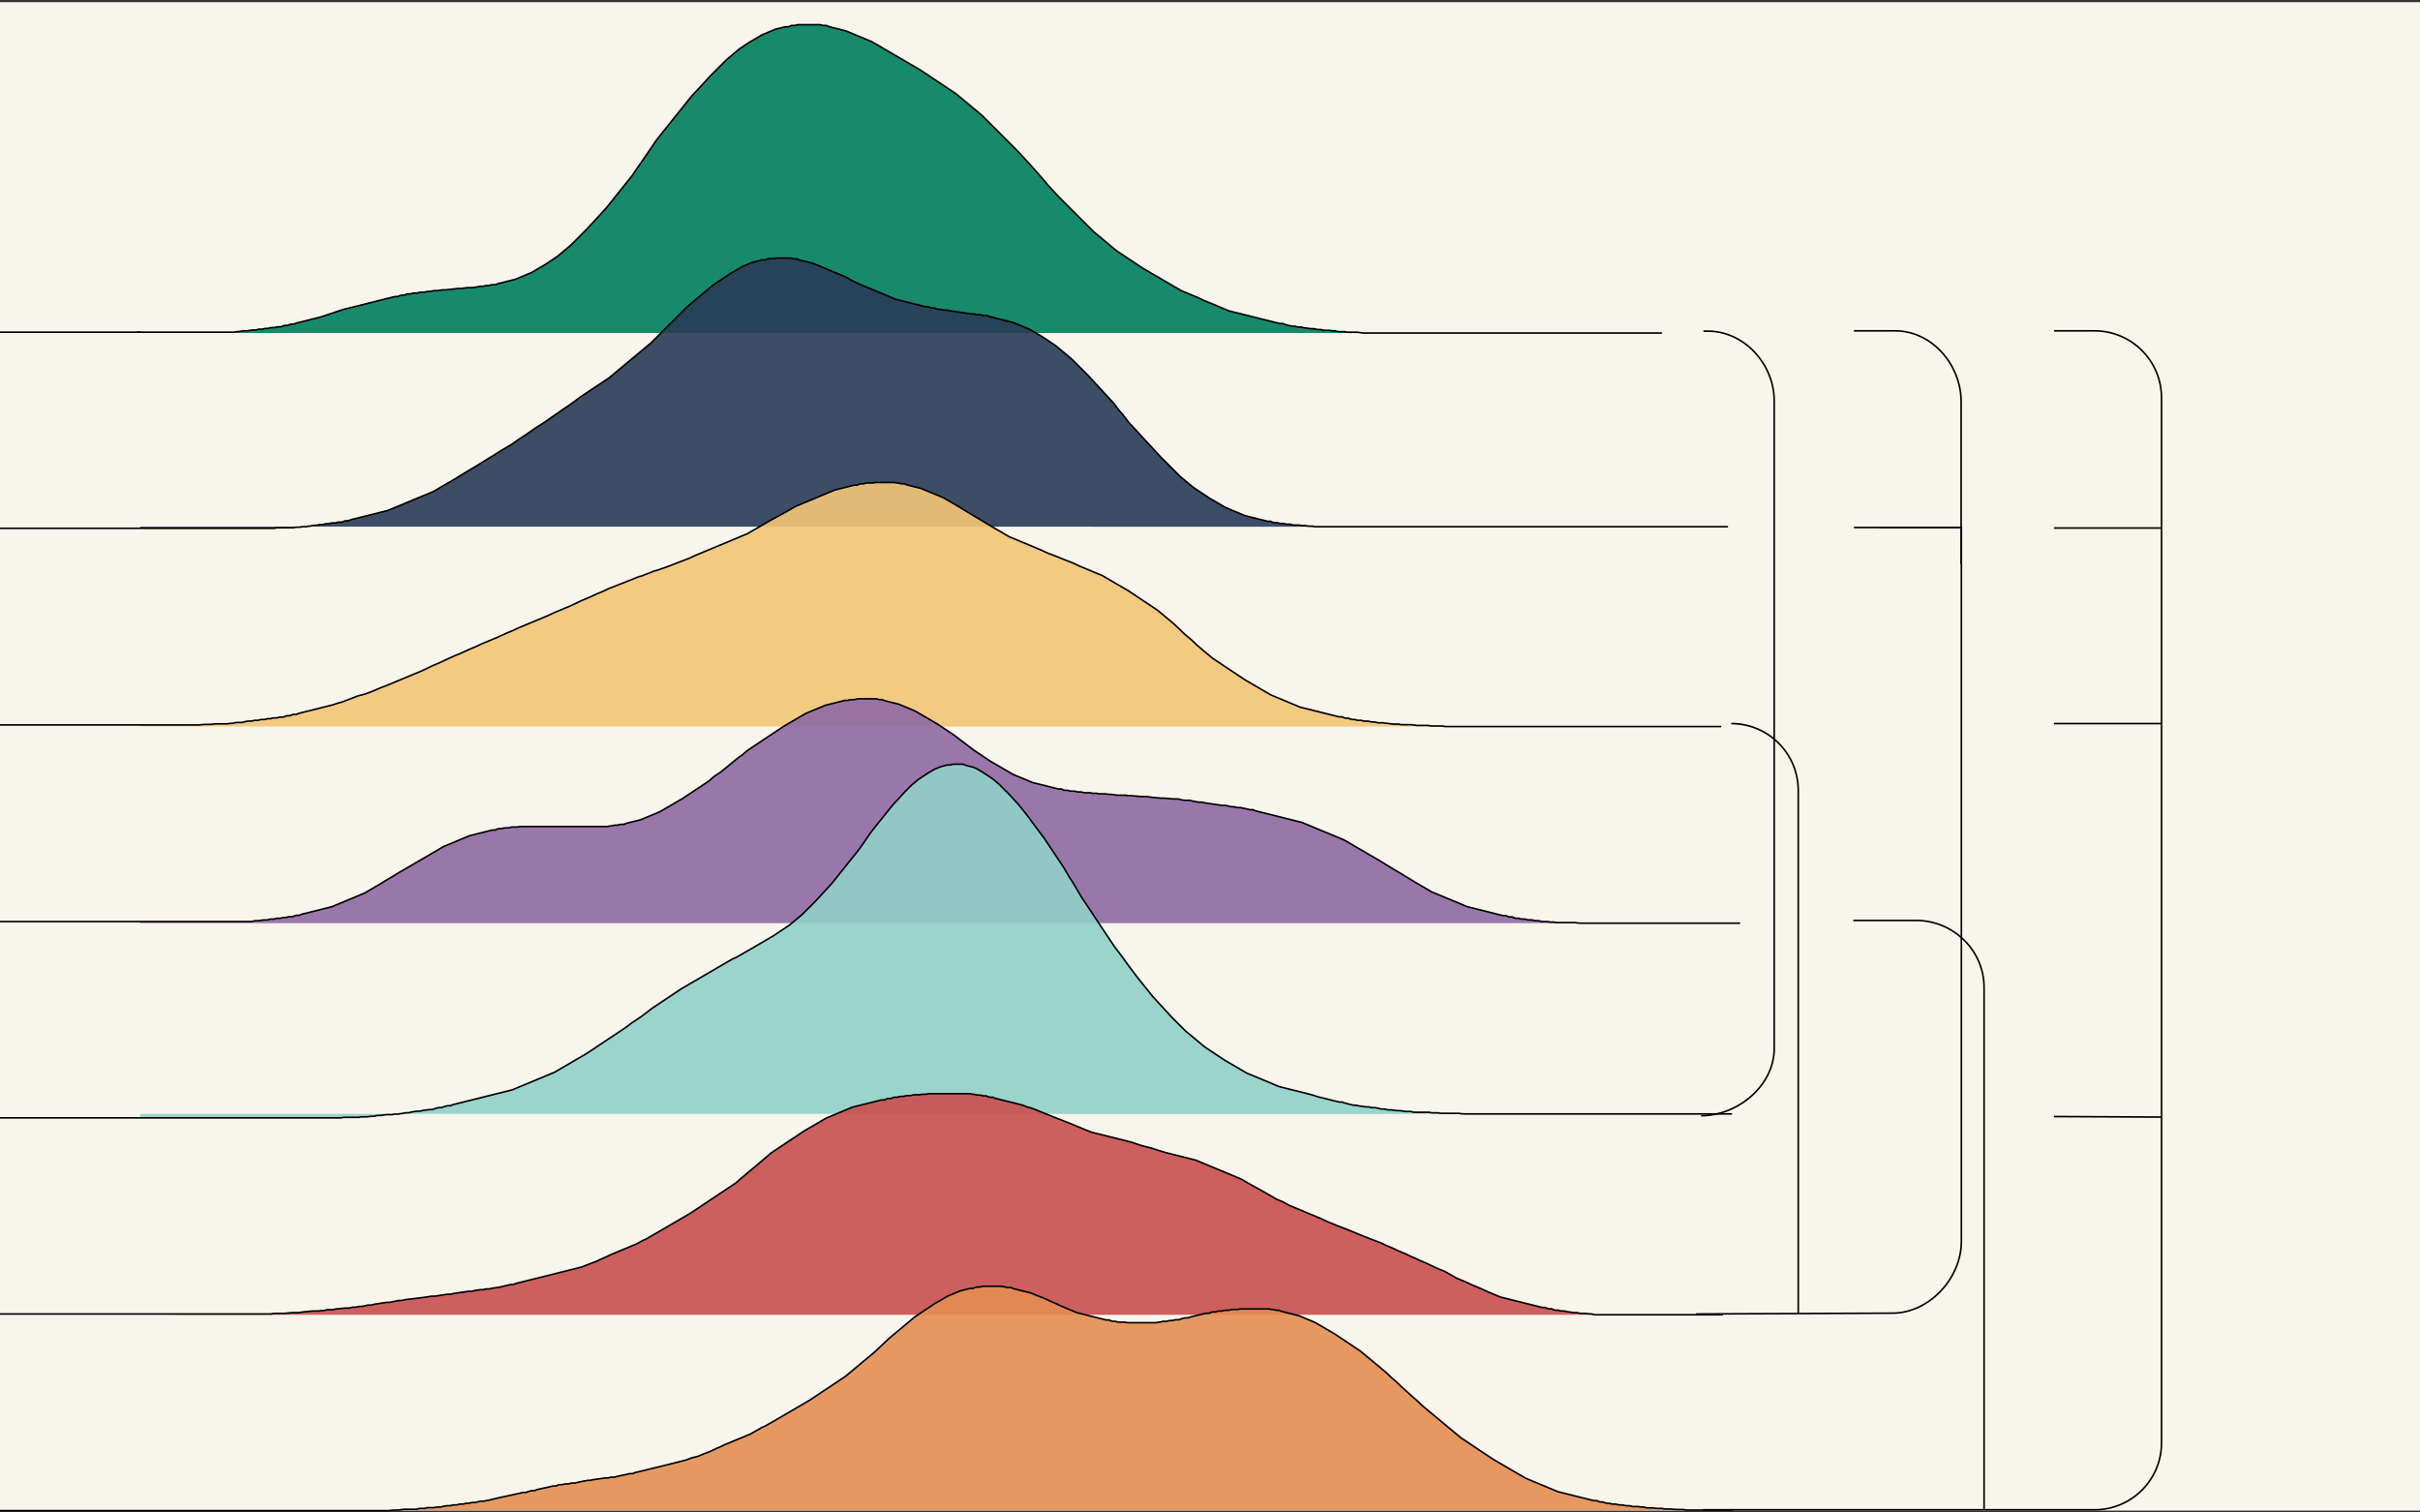
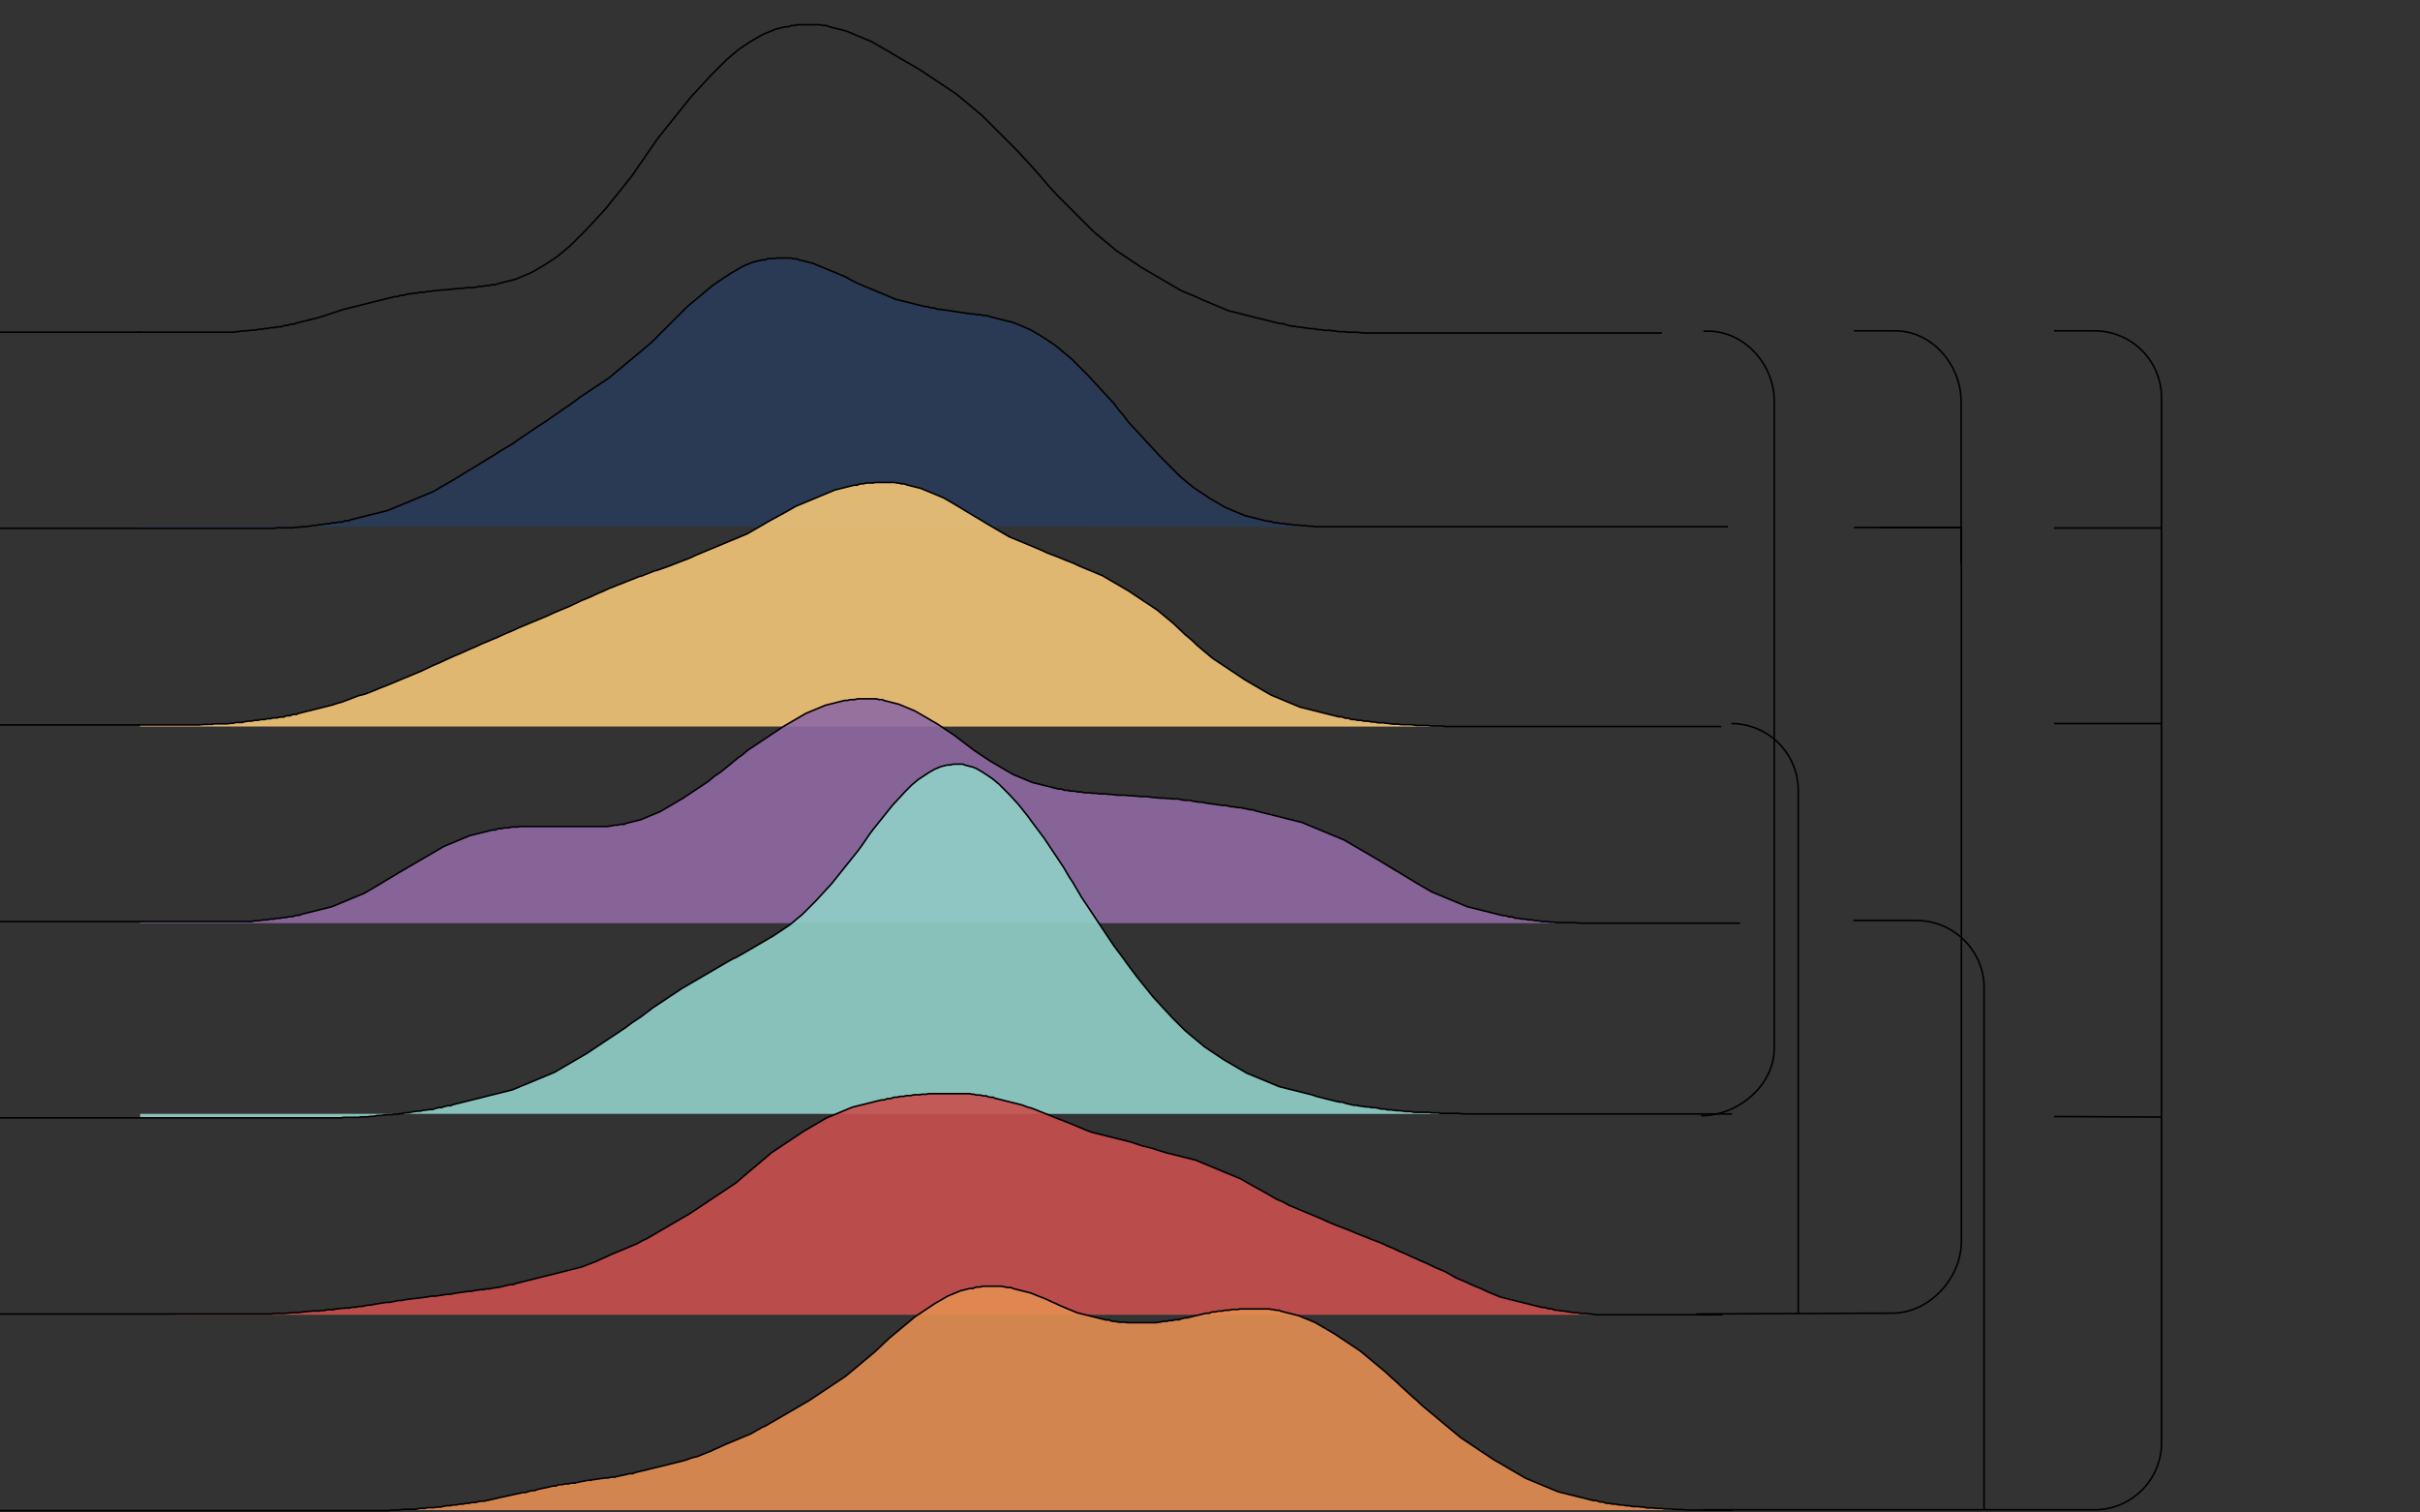
<svg xmlns="http://www.w3.org/2000/svg" id="Layer_1" version="1.1" viewBox="0 0 896 560">
  <rect x="0" y="0" width="896" height="560" fill="#333333" stroke="none" />
  <defs>
    <style>
      .st0, .st1, .st2 {
        fill: none;
      }

      .st3 {
        fill: #f3c677;
      }

      .st3, .st4, .st5, .st6, .st7, .st8, .st9 {
        fill-opacity: .9;
      }

      .st4 {
        fill: #c94f4f;
      }

      .st5 {
        fill: #007f5f;
      }

      .st6 {
        fill: #e58e53;
      }

      .st10 {
        fill: #f8f5ec;
      }

      .st1 {
        stroke-miterlimit: 10;
      }

      .st1, .st2 {
        stroke: #000;
        stroke-width: .6px;
      }

      .st2 {
        stroke-linecap: round;
        stroke-linejoin: round;
      }

      .st7 {
        fill: #2a3b58;
      }

      .st8 {
        fill: #8f6aa3;
      }

      .st11 {
        clip-path: url(#clippath);
      }

      .st9 {
        fill: #90d1c9;
      }
    </style>
    <clipPath id="clippath">
      <rect class="st0" x="50.8" y="8.7" width="564.5" height="115.7" />
    </clipPath>
  </defs>
-   <rect class="st10" x="-9.1" y=".8" width="905.1" height="558.5" />
  <g>
    <g class="st11">
      <g>
-         <path class="st5" d="M51.9,123h34.8c0-.2,1.2-.2,1.2-.2l2.1-.3h1.2l2.1-.3h1.2l1.2-.3h1.2l1.2-.3h1.2c0-.2,1.2-.3,1.2-.3h1.2c0-.2,1.2-.3,1.2-.3h1.2c0-.2,1.2-.5,1.2-.5h1.2c0-.2,1.2-.5,1.2-.5h1.2c0-.2,1.2-.5,1.2-.5l1.2-.3,1.2-.3,1.2-.3,1.2-.3,1.2-.3,1.2-.3,1.2-.3,2.1-.7,2.1-.7,2.1-.7,2.1-.7,1.2-.3,1.2-.3,1.2-.3,1.2-.3,1.2-.3,1.2-.3,1.2-.3,1.2-.3,1.2-.3,1.2-.3,1.2-.3,1.2-.3,1.2-.3,1.2-.3,1.2-.3,1.2-.3h1.2c0-.2,1.2-.5,1.2-.5h1.2c0-.2,1.2-.5,1.2-.5h1.2c0-.2,1.2-.3,1.2-.3h1.2c0-.2,1.2-.3,1.2-.3h1.2l1.2-.3h1.2l1.2-.3h1.2l2.1-.3h1.2l4.5-.5h1.2l2.1-.3h2.3c0-.2,1.2-.2,1.2-.2l1.2-.3h1.2l1.2-.3h1.2c0-.2,1.2-.3,1.2-.3h1.2c0-.2,1.2-.5,1.2-.5l1.2-.3,1.2-.3,1.2-.3,1.2-.3,1.2-.3,1.2-.5,1.2-.5,1.2-.5,1.2-.5,1.2-.5,1.2-.7,1.2-.7,1.2-.7,1.2-.7,1.2-.8,1.2-.8,1.2-.8,1.2-.8,1.2-1,1.2-1,1.2-1,1.2-1,1.2-1.2,1.2-1.2,1.2-1.2,1.2-1.2,1.2-1.2,1.2-1.3,1.2-1.3,1.2-1.3,1.2-1.3,1.2-1.3,1.2-1.3,1.2-1.5,1.2-1.5,1.2-1.5,1.2-1.5,1.2-1.5,1.2-1.5,1.2-1.5,1.2-1.5,2.1-3.1,1.2-1.7,3.3-4.8,2.1-3.1,1.2-1.6,1.2-1.5,1.2-1.5,1.2-1.5,1.2-1.5,1.2-1.5,1.2-1.5,1.2-1.5,1.2-1.5,1.2-1.5,1.2-1.5,1.2-1.3,1.2-1.3,1.2-1.3,1.2-1.3,1.2-1.3,1.2-1.3,1.2-1.2,1.2-1.2,1.2-1.2,1.2-1.2,1.2-1.2,1.2-1,1.2-1,1.2-1,1.2-1,1.2-.8,1.2-.8,1.2-.8,1.2-.7,1.2-.7,1.2-.7,1.2-.7,1.2-.5,1.2-.5,1.2-.5,1.2-.5,1.2-.3,1.2-.3,1.2-.3h1.2l1.2-.5h1.2l1.2-.3h8.1l1.2.3h1.2l1.2.5,1.2.3,1.2.3,1.2.3,1.2.3,1.2.3,1.2.5,1.2.5,1.2.5,1.2.5,1.2.5,1.2.5,1.2.5,1.2.5,1.2.7,1.2.7,1.2.7,1.2.7,1.2.7,1.2.7,1.2.7,1.2.7,1.2.7,1.2.7,1.2.7,1.2.7,1.2.7,1.2.7,1.2.7,1.2.8,1.2.8,1.2.8,1.2.8,1.2.8,1.2.8,1.2.8,1.2.8,1.2.8,1.2.8,1.2.8,1.2,1,1.2,1,1.2,1,1.2,1,1.2,1,1.2,1,1.2,1,1.2,1,1.2,1.2,1.2,1.2,1.2,1.2,1.2,1.2,1.2,1.2,1.2,1.2,1.2,1.2,1.2,1.2,1.2,1.2,1.2,1.2,1.2,1.2,1.2,1.3,1.2,1.3,1.2,1.3,1.2,1.3,4.5,5.1,2.1,2.5,1.2,1.3,1.2,1.3,1.2,1.3,1.2,1.2,1.2,1.2,1.2,1.2,1.2,1.2,1.2,1.2,1.2,1.2,1.2,1.2,1.2,1.2,1.2,1.2,1.2,1.2,1.2,1.2,1.2,1,1.2,1,1.2,1,1.2,1,1.2,1,1.2,1,1.2,1,1.2.8,1.2.8,1.2.8,1.2.8,1.2.8,1.2.8,1.2.8,1.2.8,1.2.7,1.2.7,1.2.7,1.2.7,1.2.7,1.2.7,1.2.7,1.2.7,1.2.7,1.2.7,1.2.7,1.2.7,1.2.5,1.2.5,1.2.5,1.2.5,1.2.5,2.1,1,1.2.5,1.2.5,1.2.5,1.2.5,1.2.5,1.2.5,1.2.5,1.2.5,1.2.3,1.2.3,1.2.3,1.2.3,1.2.3,1.2.3,1.2.3,1.2.3,1.2.3,1.2.3,1.2.3,1.2.3,1.2.3,1.2.3,2.1.5h1.2c0,.2,1.2.5,1.2.5l2.1.5h1.2c0,.2,1.2.3,1.2.3h1.2c0,.2,1.2.3,1.2.3l2.1.3h1.2l1.2.3h1.2l1.2.3h2.3c0,.2,2.1.2,2.1.2,0,.2,1.2.3,1.2.3h2.3c0,.2,1.2.2,1.2.2h3.3l2.1.3h138.9H51.9v1h0v.2Z" />
        <path class="st2" d="M0,123h86.8c0-.2,1.2-.2,1.2-.2l2.1-.3h1.2l2.1-.3h1.2l1.2-.3h1.2l1.2-.3h1.2c0-.2,1.2-.3,1.2-.3h1.2c0-.2,1.2-.3,1.2-.3h1.2c0-.2,1.2-.5,1.2-.5h1.2c0-.2,1.2-.5,1.2-.5h1.2c0-.2,1.2-.5,1.2-.5l1.2-.3,1.2-.3,1.2-.3,1.2-.3,1.2-.3,1.2-.3,1.2-.3,2.1-.7,2.1-.7,2.1-.7,2.1-.7,1.2-.3,1.2-.3,1.2-.3,1.2-.3,1.2-.3,1.2-.3,1.2-.3,1.2-.3,1.2-.3,1.2-.3,1.2-.3,1.2-.3,1.2-.3,1.2-.3,1.2-.3,1.2-.3h1.2c0-.2,1.2-.5,1.2-.5h1.2c0-.2,1.2-.5,1.2-.5h1.2c0-.2,1.2-.3,1.2-.3h1.2c0-.2,1.2-.3,1.2-.3h1.2l1.2-.3h1.2l1.2-.3h1.2l2.1-.3h1.2l4.5-.5h1.2l2.1-.3h2.3c0-.2,1.2-.2,1.2-.2l1.2-.3h1.2l1.2-.3h1.2c0-.2,1.2-.3,1.2-.3h1.2c0-.2,1.2-.5,1.2-.5l1.2-.3,1.2-.3,1.2-.3,1.2-.3,1.2-.3,1.2-.5,1.2-.5,1.2-.5,1.2-.5,1.2-.5,1.2-.7,1.2-.7,1.2-.7,1.2-.7,1.2-.8,1.2-.8,1.2-.8,1.2-.8,1.2-1,1.2-1,1.2-1,1.2-1,1.2-1.2,1.2-1.2,1.2-1.2,1.2-1.2,1.2-1.2,1.2-1.3,1.2-1.3,1.2-1.3,1.2-1.3,1.2-1.3,1.2-1.3,1.2-1.5,1.2-1.5,1.2-1.5,1.2-1.5,1.2-1.5,1.2-1.5,1.2-1.5,1.2-1.5,2.1-3.1,1.2-1.7,3.3-4.8,2.1-3.1,1.2-1.6,1.2-1.5,1.2-1.5,1.2-1.5,1.2-1.5,1.2-1.5,1.2-1.5,1.2-1.5,1.2-1.5,1.2-1.5,1.2-1.5,1.2-1.3,1.2-1.3,1.2-1.3,1.2-1.3,1.2-1.3,1.2-1.3,1.2-1.2,1.2-1.2,1.2-1.2,1.2-1.2,1.2-1.2,1.2-1,1.2-1,1.2-1,1.2-1,1.2-.8,1.2-.8,1.2-.8,1.2-.7,1.2-.7,1.2-.7,1.2-.7,1.2-.5,1.2-.5,1.2-.5,1.2-.5,1.2-.3,1.2-.3,1.2-.3h1.2l1.2-.5h1.2l1.2-.3h8.1l1.2.3h1.2l1.2.5,1.2.3,1.2.3,1.2.3,1.2.3,1.2.3,1.2.5,1.2.5,1.2.5,1.2.5,1.2.5,1.2.5,1.2.5,1.2.5,1.2.7,1.2.7,1.2.7,1.2.7,1.2.7,1.2.7,1.2.7,1.2.7,1.2.7,1.2.7,1.2.7,1.2.7,1.2.7,1.2.7,1.2.7,1.2.8,1.2.8,1.2.8,1.2.8,1.2.8,1.2.8,1.2.8,1.2.8,1.2.8,1.2.8,1.2.8,1.2,1,1.2,1,1.2,1,1.2,1,1.2,1,1.2,1,1.2,1,1.2,1,1.2,1.2,1.2,1.2,1.2,1.2,1.2,1.2,1.2,1.2,1.2,1.2,1.2,1.2,1.2,1.2,1.2,1.2,1.2,1.2,1.2,1.2,1.2,1.3,1.2,1.3,1.2,1.3,1.2,1.3,4.5,5.1,2.1,2.5,1.2,1.3,1.2,1.3,1.2,1.3,1.2,1.2,1.2,1.2,1.2,1.2,1.2,1.2,1.2,1.2,1.2,1.2,1.2,1.2,1.2,1.2,1.2,1.2,1.2,1.2,1.2,1.2,1.2,1,1.2,1,1.2,1,1.2,1,1.2,1,1.2,1,1.2,1,1.2.8,1.2.8,1.2.8,1.2.8,1.2.8,1.2.8,1.2.8,1.2.8,1.2.7,1.2.7,1.2.7,1.2.7,1.2.7,1.2.7,1.2.7,1.2.7,1.2.7,1.2.7,1.2.7,1.2.7,1.2.5,1.2.5,1.2.5,1.2.5,1.2.5,2.1,1,1.2.5,1.2.5,1.2.5,1.2.5,1.2.5,1.2.5,1.2.5,1.2.5,1.2.3,1.2.3,1.2.3,1.2.3,1.2.3,1.2.3,1.2.3,1.2.3,1.2.3,1.2.3,1.2.3,1.2.3,1.2.3,1.2.3,2.1.5h1.2c0,.2,1.2.5,1.2.5l2.1.5h1.2c0,.2,1.2.3,1.2.3h1.2c0,.2,1.2.3,1.2.3l2.1.3h1.2l1.2.3h1.2l1.2.3h2.3c0,.2,2.1.2,2.1.2,0,.2,1.2.3,1.2.3h2.3c0,.2,1.2.2,1.2.2h3.3l2.1.3h138.9" />
      </g>
    </g>
    <path class="st7" d="M51.9,195.6h49.8c0-.2,1.2-.2,1.2-.2h5.8c0-.2,1.2-.2,1.2-.2h1.2c0-.2,1.2-.2,1.2-.2h1.2c0-.2,1.2-.2,1.2-.2l1.2-.3h1.2l1.2-.3h1.2l1.2-.3h1.2c0-.2,1.2-.3,1.2-.3h1.2c0-.2,1.2-.3,1.2-.3h1.2c0-.2,1.2-.5,1.2-.5h1.2c0-.2,1.2-.5,1.2-.5l1.2-.3,1.2-.3,1.2-.3,1.2-.3,1.2-.3,1.2-.3,1.2-.3,1.2-.3,1.2-.3,1.2-.3,1.2-.3,1.2-.5,1.2-.5,1.2-.5,1.2-.5,1.2-.5,1.2-.5,1.2-.5,1.2-.5,1.2-.5,1.2-.5,1.2-.5,1.2-.5,1.2-.5,1.2-.5,1.2-.7,1.2-.7,1.2-.7,2.1-1.2,1.2-.7,1.2-.7,2.1-1.3,2.1-1.3,1.2-.7,1.2-.7,2.1-1.3,2.1-1.3,2.1-1.3,1.2-.7,3.3-2.1,1.2-.7,1.2-.7,1.2-.7,2.1-1.5,4.5-3,2.1-1.5,3.3-2.1,1.2-.8,2.1-1.5,1.2-.8,2.1-1.5,1.2-.8,1.2-.8,2.1-1.5,2.1-1.6,1.2-.8,1.2-.8,1.2-.8,1.2-.8,1.2-.8,1.2-.8,1.2-.8,1.2-.8,1.2-.8,1.2-1,1.2-1,1.2-1,1.2-1,1.2-1,1.2-1,1.2-1,1.2-1,1.2-1,1.2-1,1.2-1,1.2-1,1.2-1,1.2-1.2,1.2-1.2,2.1-2.1,5.4-5.4,1.2-1.2,1.2-1.2,1.2-1.2,1.2-1,1.2-1,1.2-1,1.2-1,1.2-1,1.2-1,1.2-1,1.2-1,1.2-.8,1.2-.8,1.2-.8,1.2-.8,1.2-.8,1.2-.7,1.2-.7,1.2-.7,1.2-.7,1.2-.5,1.2-.5,1.2-.5,1.2-.3,1.2-.3,1.2-.3h1.2c0-.2,1.2-.5,1.2-.5h2.3c0-.2,1.2-.2,1.2-.2h4.6l1.2.3h1.2c0,.2,1.2.5,1.2.5l1.2.3,1.2.3,1.2.3,1.2.3,1.2.5,1.2.5,1.2.5,1.2.5,1.2.5,1.2.5,1.2.5,1.2.5,1.2.5,1.2.5,2.1,1.2,3.3,1.6,1.2.5,1.2.5,1.2.5,1.2.5,1.2.5,1.2.5,1.2.5,1.2.5,1.2.5,1.2.5,1.2.5,1.2.3,1.2.3,1.2.3,1.2.3,1.2.3,1.2.3,1.2.3,1.2.3,1.2.3h1.2c0,.2,1.2.5,1.2.5h1.2c0,.2,1.2.5,1.2.5h1.2c0,.2,1.2.3,1.2.3h1.2c0,.2,1.2.3,1.2.3l5.4.8,2.1.3h1.2c0,.2,1.2.3,1.2.3h1.2c0,.2,1.2.3,1.2.3h1.2c0,.2,1.2.5,1.2.5l1.2.3,1.2.3,1.2.3,1.2.3,1.2.3,1.2.3,1.2.3,1.2.5,1.2.5,1.2.5,1.2.5,1.2.5,1.2.7,1.2.7,1.2.7,1.2.7,1.2.8,1.2.8,1.2.8,1.2.8,1.2,1,1.2,1,1.2,1,1.2,1,1.2,1,1.2,1.2,1.2,1.2,1.2,1.2,1.2,1.2,1.2,1.2,1.2,1.3,1.2,1.3,1.2,1.3,1.2,1.3,1.2,1.3,1.2,1.3,1.2,1.3,1.2,1.3,2.1,2.8,1.2,1.3,2.1,2.8,1.2,1.3,1.2,1.3,1.2,1.3,1.2,1.3,1.2,1.3,1.2,1.3,1.2,1.3,1.2,1.3,1.2,1.3,1.2,1.3,1.2,1.2,1.2,1.2,1.2,1.2,1.2,1.2,1.2,1.2,1.2,1.2,1.2,1,1.2,1,1.2,1,1.2,1,1.2.8,1.2.8,1.2.8,1.2.8,1.2.8,1.2.7,1.2.7,1.2.7,1.2.7,1.2.7,1.2.5,1.2.5,1.2.5,1.2.5,1.2.5,1.2.5,1.2.3,1.2.3,1.2.3,1.2.3,1.2.3,1.2.3,1.2.3h1.2c0,.2,1.2.5,1.2.5h1.2c0,.2,1.2.3,1.2.3h1.2c0,.2,1.2.3,1.2.3h1.2l1.2.3h2.3c0,.2,1.2.2,1.2.2h1.2c0,.2,1.2.2,1.2.2h1.2c0,.2,1.2.2,1.2.2h152.3H51.9Z" />
    <path class="st2" d="M0,195.6h101.8c0-.2,1.2-.2,1.2-.2h5.8c0-.2,1.2-.2,1.2-.2h1.2c0-.2,1.2-.2,1.2-.2h1.2c0-.2,1.2-.2,1.2-.2l1.2-.3h1.2l1.2-.3h1.2l1.2-.3h1.2c0-.2,1.2-.3,1.2-.3h1.2c0-.2,1.2-.3,1.2-.3h1.2c0-.2,1.2-.5,1.2-.5h1.2c0-.2,1.2-.5,1.2-.5l1.2-.3,1.2-.3,1.2-.3,1.2-.3,1.2-.3,1.2-.3,1.2-.3,1.2-.3,1.2-.3,1.2-.3,1.2-.3,1.2-.5,1.2-.5,1.2-.5,1.2-.5,1.2-.5,1.2-.5,1.2-.5,1.2-.5,1.2-.5,1.2-.5,1.2-.5,1.2-.5,1.2-.5,1.2-.5,1.2-.7,1.2-.7,1.2-.7,2.1-1.2,1.2-.7,1.2-.7,2.1-1.3,2.1-1.3,1.2-.7,1.2-.7,2.1-1.3,2.1-1.3,2.1-1.3,1.2-.7,3.3-2.1,1.2-.7,1.2-.7,1.2-.7,2.1-1.5,4.5-3,2.1-1.5,3.3-2.1,1.2-.8,2.1-1.5,1.2-.8,2.1-1.5,1.2-.8,1.2-.8,2.1-1.5,2.1-1.6,1.2-.8,1.2-.8,1.2-.8,1.2-.8,1.2-.8,1.2-.8,1.2-.8,1.2-.8,1.2-.8,1.2-1,1.2-1,1.2-1,1.2-1,1.2-1,1.2-1,1.2-1,1.2-1,1.2-1,1.2-1,1.2-1,1.2-1,1.2-1,1.2-1.2,1.2-1.2,2.1-2.1,5.4-5.4,1.2-1.2,1.2-1.2,1.2-1.2,1.2-1,1.2-1,1.2-1,1.2-1,1.2-1,1.2-1,1.2-1,1.2-1,1.2-.8,1.2-.8,1.2-.8,1.2-.8,1.2-.8,1.2-.7,1.2-.7,1.2-.7,1.2-.7,1.2-.5,1.2-.5,1.2-.5,1.2-.3,1.2-.3,1.2-.3h1.2c0-.2,1.2-.5,1.2-.5h2.3c0-.2,1.2-.2,1.2-.2h4.6l1.2.3h1.2c0,.2,1.2.5,1.2.5l1.2.3,1.2.3,1.2.3,1.2.3,1.2.5,1.2.5,1.2.5,1.2.5,1.2.5,1.2.5,1.2.5,1.2.5,1.2.5,1.2.5,2.1,1.2,3.3,1.6,1.2.5,1.2.5,1.2.5,1.2.5,1.2.5,1.2.5,1.2.5,1.2.5,1.2.5,1.2.5,1.2.5,1.2.3,1.2.3,1.2.3,1.2.3,1.2.3,1.2.3,1.2.3,1.2.3,1.2.3h1.2c0,.2,1.2.5,1.2.5h1.2c0,.2,1.2.5,1.2.5h1.2c0,.2,1.2.3,1.2.3h1.2c0,.2,1.2.3,1.2.3l5.4.8,2.1.3h1.2c0,.2,1.2.3,1.2.3h1.2c0,.2,1.2.3,1.2.3h1.2c0,.2,1.2.5,1.2.5l1.2.3,1.2.3,1.2.3,1.2.3,1.2.3,1.2.3,1.2.3,1.2.5,1.2.5,1.2.5,1.2.5,1.2.5,1.2.7,1.2.7,1.2.7,1.2.7,1.2.8,1.2.8,1.2.8,1.2.8,1.2,1,1.2,1,1.2,1,1.2,1,1.2,1,1.2,1.2,1.2,1.2,1.2,1.2,1.2,1.2,1.2,1.2,1.2,1.3,1.2,1.3,1.2,1.3,1.2,1.3,1.2,1.3,1.2,1.3,1.2,1.3,1.2,1.3,2.1,2.8,1.2,1.3,2.1,2.8,1.2,1.3,1.2,1.3,1.2,1.3,1.2,1.3,1.2,1.3,1.2,1.3,1.2,1.3,1.2,1.3,1.2,1.3,1.2,1.3,1.2,1.2,1.2,1.2,1.2,1.2,1.2,1.2,1.2,1.2,1.2,1.2,1.2,1,1.2,1,1.2,1,1.2,1,1.2.8,1.2.8,1.2.8,1.2.8,1.2.8,1.2.7,1.2.7,1.2.7,1.2.7,1.2.7,1.2.5,1.2.5,1.2.5,1.2.5,1.2.5,1.2.5,1.2.3,1.2.3,1.2.3,1.2.3,1.2.3,1.2.3,1.2.3h1.2c0,.2,1.2.5,1.2.5h1.2c0,.2,1.2.3,1.2.3h1.2c0,.2,1.2.3,1.2.3h1.2l1.2.3h2.3c0,.2,1.2.2,1.2.2h1.2c0,.2,1.2.2,1.2.2h1.2c0,.2,1.2.2,1.2.2h152.3" />
    <path class="st3" d="M51.9,268.4h22.3c0-.2,3.3-.2,3.3-.2h1.2c0-.2,1.2-.2,1.2-.2h4.5c0-.2,2.1-.2,2.1-.2,0-.2,1.2-.3,1.2-.3h2.1c0-.2,2.1-.5,2.1-.5h1.2l1.2-.3h1.2l1.2-.3h1.2l1.2-.3h1.2c0-.2,1.2-.3,1.2-.3h1.2c0-.2,1.2-.3,1.2-.3h1.2c0-.2,1.2-.5,1.2-.5h1.2c0-.2,1.2-.5,1.2-.5h1.2c0-.2,1.2-.5,1.2-.5l1.2-.3,1.2-.3,1.2-.3,1.2-.3,1.2-.3,1.2-.3,1.2-.3,1.2-.3,1.2-.3,1.2-.3,2.1-.7,1.2-.3,2.1-.8,2.1-.8,2.1-.8,1.2-.3,1.2-.3,2.1-.8,1.2-.5,1.2-.5,1.2-.5,2.1-.8,1.2-.5,1.2-.5,1.2-.5,1.2-.5,1.2-.5,1.2-.5,1.2-.5,1.2-.5,1.2-.5,1.2-.5,1.2-.5,2.1-1,2.1-1,1.2-.5,1.2-.5,2.1-1,3.3-1.5,1.2-.5,1.2-.5,3.3-1.5,1.2-.5,1.2-.5,2.1-1,1.2-.5,1.2-.5,1.2-.5,1.2-.5,1.2-.5,3.3-1.5,1.2-.5,1.2-.5,2.1-1,1.2-.5,1.2-.5,1.2-.5,1.2-.5,1.2-.5,1.2-.5,1.2-.5,1.2-.5,1.2-.5,2.1-1,1.2-.5,1.2-.5,1.2-.5,1.2-.5,1.2-.5,2.1-1,2.1-1,1.2-.5,1.2-.5,1.2-.5,2.1-1,1.2-.5,1.2-.5,2.1-1,2.1-.8,1.2-.5,2.1-.8,1.2-.5,3.3-1.3,1.2-.5,1.2-.3,1.2-.5,2.1-.8,1.2-.5,1.2-.3,4.5-1.6,3.3-1.3,2.1-.8,2.1-.8,2.1-1,1.2-.5,1.2-.5,1.2-.5,1.2-.5,1.2-.5,1.2-.5,1.2-.5,1.2-.5,1.2-.5,1.2-.5,1.2-.5,1.2-.5,1.2-.5,1.2-.5,1.2-.5,1.2-.5,1.2-.7,1.2-.7,2.1-1.2,1.2-.7,1.2-.7,1.2-.7,3.3-1.8,3.3-1.8,1.2-.7,2.1-1.2,1.2-.5,1.2-.5,1.2-.5,1.2-.5,1.2-.5,1.2-.5,1.2-.5,1.2-.5,1.2-.5,1.2-.5,1.2-.5,1.2-.5,1.2-.3,1.2-.3,1.2-.3,1.2-.3,1.2-.3,1.2-.3h1.2c0-.2,1.2-.5,1.2-.5h1.2c0-.2,1.2-.3,1.2-.3h2.3c0-.2,1.2-.2,1.2-.2h6.8c0,.2,1.2.2,1.2.2l1.2.3h1.2c0,.2,1.2.5,1.2.5l1.2.3,1.2.3,1.2.3,1.2.3,1.2.5,1.2.5,1.2.5,1.2.5,1.2.5,1.2.5,1.2.5,1.2.7,1.2.7,1.2.7,1.2.7,1.2.7,2.1,1.3,3.3,2,1.2.7,1.2.7,2.1,1.3,1.2.7,1.2.7,1.2.7,1.2.7,1.2.7,1.2.7,1.2.7,1.2.5,1.2.5,1.2.5,1.2.5,1.2.5,1.2.5,1.2.5,1.2.5,1.2.5,1.2.5,2.1,1,2.1.8,2.1.8,1.2.5,1.2.5,2.1.8,1.2.5,2.1,1,1.2.5,1.2.5,1.2.5,1.2.5,1.2.5,1.2.5,1.2.5,1.2.7,1.2.7,1.2.7,1.2.7,1.2.7,1.2.7,1.2.7,1.2.7,1.2.8,1.2.8,1.2.8,1.2.8,1.2.8,1.2.8,1.2.8,1.2.8,1.2.8,1.2,1,1.2,1,1.2,1,1.2,1,1.2,1,2.1,2,2.1,2,1.2,1,1.2,1,2.1,2,2.1,1.8,1.2,1,1.2,1,1.2,1,1.2.8,1.2.8,1.2.8,1.2.8,1.2.8,1.2.8,1.2.8,1.2.8,1.2.8,1.2.8,1.2.7,1.2.7,1.2.7,1.2.7,1.2.7,1.2.7,1.2.7,1.2.7,1.2.5,1.2.5,1.2.5,1.2.5,1.2.5,1.2.5,1.2.5,1.2.5,1.2.5,1.2.3,1.2.3,1.2.3,1.2.3,1.2.3,1.2.3,1.2.3,1.2.3,1.2.3,1.2.3,1.2.3,1.2.3h1.2c0,.2,1.2.5,1.2.5h1.2c0,.2,1.2.5,1.2.5h1.2c0,.2,1.2.3,1.2.3h1.2c0,.2,1.2.3,1.2.3h1.2l1.2.3h1.2l1.2.3h2.3c0,.2,1.2.2,1.2.2l2.1.3h2.3c0,.2,1.2.2,1.2.2h3.3l2.1.3h4.3c0,.2,2.1.2,2.1.2h3.3c0,.2,1.2.2,1.2.2h101.5H51.9Z" />
    <path class="st2" d="M0,268.4h74.2c0-.2,3.3-.2,3.3-.2h1.2c0-.2,1.2-.2,1.2-.2h4.5c0-.2,2.1-.2,2.1-.2,0-.2,1.2-.3,1.2-.3h2.1c0-.2,2.1-.5,2.1-.5h1.2l1.2-.3h1.2l1.2-.3h1.2l1.2-.3h1.2c0-.2,1.2-.3,1.2-.3h1.2c0-.2,1.2-.3,1.2-.3h1.2c0-.2,1.2-.5,1.2-.5h1.2c0-.2,1.2-.5,1.2-.5h1.2c0-.2,1.2-.5,1.2-.5l1.2-.3,1.2-.3,1.2-.3,1.2-.3,1.2-.3,1.2-.3,1.2-.3,1.2-.3,1.2-.3,1.2-.3,2.1-.7,1.2-.3,2.1-.8,2.1-.8,2.1-.8,1.2-.3,1.2-.3,2.1-.8,1.2-.5,1.2-.5,1.2-.5,2.1-.8,1.2-.5,1.2-.5,1.2-.5,1.2-.5,1.2-.5,1.2-.5,1.2-.5,1.2-.5,1.2-.5,1.2-.5,1.2-.5,2.1-1,2.1-1,1.2-.5,1.2-.5,2.1-1,3.3-1.5,1.2-.5,1.2-.5,3.3-1.5,1.2-.5,1.2-.5,2.1-1,1.2-.5,1.2-.5,1.2-.5,1.2-.5,1.2-.5,3.3-1.5,1.2-.5,1.2-.5,2.1-1,1.2-.5,1.2-.5,1.2-.5,1.2-.5,1.2-.5,1.2-.5,1.2-.5,1.2-.5,1.2-.5,2.1-1,1.2-.5,1.2-.5,1.2-.5,1.2-.5,1.2-.5,2.1-1,2.1-1,1.2-.5,1.2-.5,1.2-.5,2.1-1,1.2-.5,1.2-.5,2.1-1,2.1-.8,1.2-.5,2.1-.8,1.2-.5,3.3-1.3,1.2-.5,1.2-.3,1.2-.5,2.1-.8,1.2-.5,1.2-.3,4.5-1.6,3.3-1.3,2.1-.8,2.1-.8,2.1-1,1.2-.5,1.2-.5,1.2-.5,1.2-.5,1.2-.5,1.2-.5,1.2-.5,1.2-.5,1.2-.5,1.2-.5,1.2-.5,1.2-.5,1.2-.5,1.2-.5,1.2-.5,1.2-.5,1.2-.7,1.2-.7,2.1-1.2,1.2-.7,1.2-.7,1.2-.7,3.3-1.8,3.3-1.8,1.2-.7,2.1-1.2,1.2-.5,1.2-.5,1.2-.5,1.2-.5,1.2-.5,1.2-.5,1.2-.5,1.2-.5,1.2-.5,1.2-.5,1.2-.5,1.2-.5,1.2-.3,1.2-.3,1.2-.3,1.2-.3,1.2-.3,1.2-.3h1.2c0-.2,1.2-.5,1.2-.5h1.2c0-.2,1.2-.3,1.2-.3h2.3c0-.2,1.2-.2,1.2-.2h6.8c0,.2,1.2.2,1.2.2l1.2.3h1.2c0,.2,1.2.5,1.2.5l1.2.3,1.2.3,1.2.3,1.2.3,1.2.5,1.2.5,1.2.5,1.2.5,1.2.5,1.2.5,1.2.5,1.2.7,1.2.7,1.2.7,1.2.7,1.2.7,2.1,1.3,3.3,2,1.2.7,1.2.7,2.1,1.3,1.2.7,1.2.7,1.2.7,1.2.7,1.2.7,1.2.7,1.2.7,1.2.5,1.2.5,1.2.5,1.2.5,1.2.5,1.2.5,1.2.5,1.2.5,1.2.5,1.2.5,2.1,1,2.1.8,2.1.8,1.2.5,1.2.5,2.1.8,1.2.5,2.1,1,1.2.5,1.2.5,1.2.5,1.2.5,1.2.5,1.2.5,1.2.5,1.2.7,1.2.7,1.2.7,1.2.7,1.2.7,1.2.7,1.2.7,1.2.7,1.2.8,1.2.8,1.2.8,1.2.8,1.2.8,1.2.8,1.2.8,1.2.8,1.2.8,1.2,1,1.2,1,1.2,1,1.2,1,1.2,1,2.1,2,2.1,2,1.2,1,1.2,1,2.1,2,2.1,1.8,1.2,1,1.2,1,1.2,1,1.2.8,1.2.8,1.2.8,1.2.8,1.2.8,1.2.8,1.2.8,1.2.8,1.2.8,1.2.8,1.2.7,1.2.7,1.2.7,1.2.7,1.2.7,1.2.7,1.2.7,1.2.7,1.2.5,1.2.5,1.2.5,1.2.5,1.2.5,1.2.5,1.2.5,1.2.5,1.2.5,1.2.3,1.2.3,1.2.3,1.2.3,1.2.3,1.2.3,1.2.3,1.2.3,1.2.3,1.2.3,1.2.3,1.2.3h1.2c0,.2,1.2.5,1.2.5h1.2c0,.2,1.2.5,1.2.5h1.2c0,.2,1.2.3,1.2.3h1.2c0,.2,1.2.3,1.2.3h1.2l1.2.3h1.2l1.2.3h2.3c0,.2,1.2.2,1.2.2l2.1.3h2.3c0,.2,1.2.2,1.2.2h3.3l2.1.3h4.3c0,.2,2.1.2,2.1.2h3.3c0,.2,1.2.2,1.2.2h101.5" />
    <path class="st8" d="M51.9,341.2h41.2l1.2-.3h1.2l2.1-.3h1.2l1.2-.3h1.2l1.2-.3h1.2l1.2-.3h1.2c0-.2,1.2-.3,1.2-.3h1.2c0-.2,1.2-.5,1.2-.5h1.2c0-.2,1.2-.5,1.2-.5l1.2-.3,1.2-.3,1.2-.3,1.2-.3,1.2-.3,1.2-.3,1.2-.3,1.2-.3,1.2-.3,1.2-.5,1.2-.5,1.2-.5,1.2-.5,1.2-.5,1.2-.5,1.2-.5,1.2-.5,1.2-.5,1.2-.5,1.2-.7,1.2-.7,1.2-.7,1.2-.7,1.2-.7,2.1-1.3,1.2-.7,1.2-.7,2.1-1.3,1.2-.7,1.2-.7,1.2-.7,1.2-.7,1.2-.7,1.2-.7,1.2-.7,1.2-.7,1.2-.7,1.2-.7,1.2-.7,1.2-.7,1.2-.7,1.2-.7,1.2-.5,1.2-.5,1.2-.5,1.2-.5,1.2-.5,1.2-.5,1.2-.5,1.2-.5,1.2-.3,1.2-.3,1.2-.3,1.2-.3,1.2-.3,1.2-.3,1.2-.3h1.2c0-.2,1.2-.5,1.2-.5h1.2c0-.2,1.2-.3,1.2-.3h1.2l1.2-.3h2.3c0-.2,1.2-.2,1.2-.2h32.2c0-.2,1.2-.2,1.2-.2l1.2-.3h1.2c0-.2,1.2-.3,1.2-.3h1.2c0-.2,1.2-.5,1.2-.5l1.2-.3,1.2-.3,1.2-.3,1.2-.3,1.2-.5,1.2-.5,1.2-.5,1.2-.5,1.2-.5,1.2-.5,1.2-.7,1.2-.7,1.2-.7,1.2-.7,1.2-.7,1.2-.7,1.2-.7,1.2-.8,1.2-.8,1.2-.8,1.2-.8,1.2-.8,1.2-.8,1.2-.8,1.2-.8,2.1-1.8,1.2-.8,1.2-.8,6.6-5.4,1.2-.8,2.1-1.8,1.2-.8,1.2-.8,1.2-.8,1.2-.8,1.2-.8,1.2-.8,1.2-.8,1.2-.8,1.2-.8,1.2-.8,1.2-.8,1.2-.7,1.2-.7,1.2-.7,1.2-.7,1.2-.7,1.2-.7,1.2-.7,1.2-.5,1.2-.5,1.2-.5,1.2-.5,1.2-.5,1.2-.5,1.2-.3,1.2-.3,1.2-.3,1.2-.3,1.2-.3,1.2-.3h1.2c0-.2,1.2-.3,1.2-.3h1.2l1.2-.3h6.8l1.2.3h1.2c0,.2,1.2.5,1.2.5l1.2.3,1.2.3,1.2.3,1.2.3,1.2.5,1.2.5,1.2.5,1.2.5,1.2.5,1.2.7,1.2.7,1.2.7,1.2.7,1.2.7,1.2.7,1.2.7,1.2.8,1.2.8,1.2.8,1.2.8,1.2.8,2.1,1.6,3.3,2.5,2.1,1.6,1.2.8,1.2.8,1.2.8,1.2.8,1.2.8,1.2.7,1.2.7,1.2.7,1.2.7,1.2.7,1.2.7,1.2.7,1.2.5,1.2.5,1.2.5,1.2.5,1.2.5,1.2.5,1.2.3,1.2.3,1.2.3,1.2.3,1.2.3,1.2.3,1.2.3,1.2.3h1.2c0,.2,1.2.5,1.2.5h1.2c0,.2,1.2.3,1.2.3h1.2l1.2.3h1.2l1.2.3h2.3c0,.2,1.2.2,1.2.2h1.2c0,.2,1.2.2,1.2.2h2.1c0,.2,2.1.2,2.1.2l2.1.3h3.3c0,.2,2.1.2,2.1.2l3.3.3h2.1l2.1.3,3.3.3h1.2l3.3.3h2.1c0,.2,2.1.5,2.1.5h2.1c0,.2,3.3.7,3.3.7h1.2l1.2.3,2.1.3,2.1.3,2.1.3h1.2l2.1.5h1.2c0,.2,1.2.3,1.2.3h1.2c0,.2,1.2.3,1.2.3l2.1.5h1.2c0,.2,1.2.5,1.2.5l1.2.3,1.2.3,1.2.3,1.2.3,1.2.3,1.2.3,1.2.3,1.2.3,1.2.3,1.2.3,1.2.3,1.2.3,1.2.3,1.2.3,1.2.5,1.2.5,1.2.5,1.2.5,1.2.5,1.2.5,1.2.5,1.2.5,1.2.5,1.2.5,1.2.5,1.2.5,1.2.5,1.2.7,1.2.7,1.2.7,1.2.7,1.2.7,1.2.7,1.2.7,1.2.7,1.2.7,1.2.7,1.2.7,5.4,3.3,1.2.7,1.2.7,2.1,1.3,1.2.7,2.1,1.3,1.2.7,1.2.7,1.2.7,1.2.7,1.2.7,1.2.5,1.2.5,1.2.5,1.2.5,1.2.5,1.2.5,1.2.5,1.2.5,1.2.5,1.2.5,1.2.5,1.2.3,1.2.3,1.2.3,1.2.3,1.2.3,1.2.3,1.2.3,1.2.3,1.2.3,1.2.3,1.2.3h1.2c0,.2,1.2.5,1.2.5h1.2c0,.2,1.2.5,1.2.5h1.2c0,.2,1.2.3,1.2.3h1.2c0,.2,1.2.3,1.2.3h1.2l1.2.3h1.2l1.2.3h2.3c0,.2,1.2.2,1.2.2h1.2c0,.2,1.2.2,1.2.2h6.8c0,.2,2.1.2,2.1.2h58.4H51.9v-.7h0Z" />
    <path class="st2" d="M-1.7,341.2h94.9l1.2-.3h1.2l2.1-.3h1.2l1.2-.3h1.2l1.2-.3h1.2l1.2-.3h1.2c0-.2,1.2-.3,1.2-.3h1.2c0-.2,1.2-.5,1.2-.5h1.2c0-.2,1.2-.5,1.2-.5l1.2-.3,1.2-.3,1.2-.3,1.2-.3,1.2-.3,1.2-.3,1.2-.3,1.2-.3,1.2-.3,1.2-.5,1.2-.5,1.2-.5,1.2-.5,1.2-.5,1.2-.5,1.2-.5,1.2-.5,1.2-.5,1.2-.5,1.2-.7,1.2-.7,1.2-.7,1.2-.7,1.2-.7,2.1-1.3,1.2-.7,1.2-.7,2.1-1.3,1.2-.7,1.2-.7,1.2-.7,1.2-.7,1.2-.7,1.2-.7,1.2-.7,1.2-.7,1.2-.7,1.2-.7,1.2-.7,1.2-.7,1.2-.7,1.2-.7,1.2-.5,1.2-.5,1.2-.5,1.2-.5,1.2-.5,1.2-.5,1.2-.5,1.2-.5,1.2-.3,1.2-.3,1.2-.3,1.2-.3,1.2-.3,1.2-.3,1.2-.3h1.2c0-.2,1.2-.5,1.2-.5h1.2c0-.2,1.2-.3,1.2-.3h1.2l1.2-.3h2.3c0-.2,1.2-.2,1.2-.2h32.2c0-.2,1.2-.2,1.2-.2l1.2-.3h1.2c0-.2,1.2-.3,1.2-.3h1.2c0-.2,1.2-.5,1.2-.5l1.2-.3,1.2-.3,1.2-.3,1.2-.3,1.2-.5,1.2-.5,1.2-.5,1.2-.5,1.2-.5,1.2-.5,1.2-.7,1.2-.7,1.2-.7,1.2-.7,1.2-.7,1.2-.7,1.2-.7,1.2-.8,1.2-.8,1.2-.8,1.2-.8,1.2-.8,1.2-.8,1.2-.8,1.2-.8,2.1-1.8,1.2-.8,1.2-.8,6.6-5.4,1.2-.8,2.1-1.8,1.2-.8,1.2-.8,1.2-.8,1.2-.8,1.2-.8,1.2-.8,1.2-.8,1.2-.8,1.2-.8,1.2-.8,1.2-.8,1.2-.7,1.2-.7,1.2-.7,1.2-.7,1.2-.7,1.2-.7,1.2-.7,1.2-.5,1.2-.5,1.2-.5,1.2-.5,1.2-.5,1.2-.5,1.2-.3,1.2-.3,1.2-.3,1.2-.3,1.2-.3,1.2-.3h1.2c0-.2,1.2-.3,1.2-.3h1.2l1.2-.3h6.8l1.2.3h1.2c0,.2,1.2.5,1.2.5l1.2.3,1.2.3,1.2.3,1.2.3,1.2.5,1.2.5,1.2.5,1.2.5,1.2.5,1.2.7,1.2.7,1.2.7,1.2.7,1.2.7,1.2.7,1.2.7,1.2.8,1.2.8,1.2.8,1.2.8,1.2.8,2.1,1.6,3.3,2.5,2.1,1.6,1.2.8,1.2.8,1.2.8,1.2.8,1.2.8,1.2.7,1.2.7,1.2.7,1.2.7,1.2.7,1.2.7,1.2.7,1.2.5,1.2.5,1.2.5,1.2.5,1.2.5,1.2.5,1.2.3,1.2.3,1.2.3,1.2.3,1.2.3,1.2.3,1.2.3,1.2.3h1.2c0,.2,1.2.5,1.2.5h1.2c0,.2,1.2.3,1.2.3h1.2l1.2.3h1.2l1.2.3h2.3c0,.2,1.2.2,1.2.2h1.2c0,.2,1.2.2,1.2.2h2.1c0,.2,2.1.2,2.1.2l2.1.3h3.3c0,.2,2.1.2,2.1.2l3.3.3h2.1l2.1.3,3.3.3h1.2l3.3.3h2.1c0,.2,2.1.5,2.1.5h2.1c0,.2,3.3.7,3.3.7h1.2l1.2.3,2.1.3,2.1.3,2.1.3h1.2l2.1.5h1.2c0,.2,1.2.3,1.2.3h1.2c0,.2,1.2.3,1.2.3l2.1.5h1.2c0,.2,1.2.5,1.2.5l1.2.3,1.2.3,1.2.3,1.2.3,1.2.3,1.2.3,1.2.3,1.2.3,1.2.3,1.2.3,1.2.3,1.2.3,1.2.3,1.2.3,1.2.5,1.2.5,1.2.5,1.2.5,1.2.5,1.2.5,1.2.5,1.2.5,1.2.5,1.2.5,1.2.5,1.2.5,1.2.5,1.2.7,1.2.7,1.2.7,1.2.7,1.2.7,1.2.7,1.2.7,1.2.7,1.2.7,1.2.7,1.2.7,5.4,3.3,1.2.7,1.2.7,2.1,1.3,1.2.7,2.1,1.3,1.2.7,1.2.7,1.2.7,1.2.7,1.2.7,1.2.5,1.2.5,1.2.5,1.2.5,1.2.5,1.2.5,1.2.5,1.2.5,1.2.5,1.2.5,1.2.5,1.2.3,1.2.3,1.2.3,1.2.3,1.2.3,1.2.3,1.2.3,1.2.3,1.2.3,1.2.3,1.2.3h1.2c0,.2,1.2.5,1.2.5h1.2c0,.2,1.2.5,1.2.5h1.2c0,.2,1.2.3,1.2.3h1.2c0,.2,1.2.3,1.2.3h1.2l1.2.3h1.2l1.2.3h2.3c0,.2,1.2.2,1.2.2h1.2c0,.2,1.2.2,1.2.2h6.8c0,.2,2.1.2,2.1.2h58.4" />
    <path class="st9" d="M51.9,413.9h74.6c0-.2,1.2-.2,1.2-.2h5.4c0-.2,1.2-.2,1.2-.2h2.1c0-.2,2.1-.2,2.1-.2l1.2-.3h1.2l2.1-.3h2.3c0-.2,1.2-.2,1.2-.2h1.2c0-.2,1.2-.2,1.2-.2l1.2-.3h1.2l1.2-.3,2.1-.3h1.2c0-.2,1.2-.3,1.2-.3l2.1-.3h1.2c0-.2,2.1-.7,2.1-.7h1.2c0-.2,2.1-.7,2.1-.7h1.2c0-.2,1.2-.5,1.2-.5l1.2-.3,1.2-.3,1.2-.3,1.2-.3,1.2-.3,1.2-.3,1.2-.3,1.2-.3,1.2-.3,1.2-.3,1.2-.3,1.2-.3,1.2-.3,1.2-.3,1.2-.3,1.2-.3,1.2-.3,1.2-.3,1.2-.5,1.2-.5,1.2-.5,1.2-.5,1.2-.5,1.2-.5,1.2-.5,1.2-.5,1.2-.5,1.2-.5,1.2-.5,1.2-.5,1.2-.5,1.2-.7,1.2-.7,1.2-.7,1.2-.7,1.2-.7,1.2-.7,1.2-.7,1.2-.7,1.2-.7,1.2-.7,1.2-.8,1.2-.8,1.2-.8,1.2-.8,1.2-.8,1.2-.8,1.2-.8,1.2-.8,1.2-.8,1.2-.8,1.2-.8,1.2-.8,2.1-1.6,1.2-.8,1.2-.8,1.2-.8,2.1-1.6,2.1-1.6,1.2-.8,1.2-.8,1.2-.8,1.2-.8,1.2-.8,1.2-.8,1.2-.8,1.2-.8,1.2-.8,1.2-.7,1.2-.7,1.2-.7,1.2-.7,1.2-.7,1.2-.7,1.2-.7,1.2-.7,1.2-.7,1.2-.7,1.2-.7,1.2-.7,1.2-.7,1.2-.7,2.1-1.2,1.2-.5,2.1-1.2,2.1-1.2,1.2-.7,1.2-.7,1.2-.7,1.2-.7,1.2-.7,1.2-.7,1.2-.7,1.2-.7,1.2-.8,1.2-.8,1.2-.8,1.2-.8,1.2-.8,1.2-1,1.2-1,1.2-1,1.2-1,1.2-1.2,1.2-1.2,1.2-1.2,1.2-1.2,1.2-1.3,1.2-1.3,1.2-1.3,1.2-1.3,1.2-1.3,1.2-1.5,1.2-1.5,1.2-1.5,1.2-1.5,1.2-1.5,1.2-1.5,1.2-1.5,1.2-1.5,1.2-1.6,1.2-1.7,2.1-3.1,1.2-1.6,1.2-1.5,1.2-1.5,1.2-1.5,1.2-1.5,1.2-1.5,1.2-1.5,1.2-1.3,1.2-1.3,1.2-1.3,1.2-1.3,1.2-1.2,1.2-1.2,1.2-1,1.2-1,1.2-.8,1.2-.8,1.2-.8,1.2-.7,1.2-.7,1.2-.5,1.2-.5,1.2-.3,1.2-.3h1.2c0-.2,1.2-.3,1.2-.3h3.5c0,.2,1.2.5,1.2.5l1.2.3,1.2.3,1.2.5,1.2.7,1.2.7,1.2.8,1.2.8,1.2.8,1.2,1,1.2,1,1.2,1.2,1.2,1.2,1.2,1.2,1.2,1.3,1.2,1.3,1.2,1.3,1.2,1.5,1.2,1.5,1.2,1.5,1.2,1.7,1.2,1.6,1.2,1.6,1.2,1.6,1.2,1.6,1.2,1.8,1.2,1.8,1.2,1.8,1.2,1.8,1.2,1.8,1.2,1.8,2.1,3.6,1.2,1.8,3.3,5.6,1.2,1.8,1.2,1.8,1.2,1.8,1.2,1.8,1.2,1.8,1.2,1.8,1.2,1.8,1.2,1.8,1.2,1.8,1.2,1.8,1.2,1.6,1.2,1.6,1.2,1.6,1.2,1.7,1.2,1.6,1.2,1.6,1.2,1.6,1.2,1.5,1.2,1.5,1.2,1.5,1.2,1.5,1.2,1.5,1.2,1.3,1.2,1.3,1.2,1.3,1.2,1.3,1.2,1.3,1.2,1.3,1.2,1.2,1.2,1.2,1.2,1.2,1.2,1.2,1.2,1,1.2,1,1.2,1,1.2,1,1.2,1,1.2,1,1.2.8,1.2.8,1.2.8,1.2.8,1.2.8,1.2.8,1.2.7,1.2.7,1.2.7,1.2.7,1.2.7,1.2.7,1.2.7,1.2.5,1.2.5,1.2.5,1.2.5,1.2.5,1.2.5,1.2.5,1.2.5,1.2.5,1.2.5,1.2.3,1.2.3,1.2.3,1.2.3,1.2.3,1.2.3,1.2.3,1.2.3,1.2.3,1.2.3,2.1.7,1.2.3,1.2.3,1.2.3,1.2.3,1.2.3,2.1.5h1.2c0,.2,2.1.7,2.1.7l2.1.5h1.2c0,.2,1.2.3,1.2.3l2.1.3h1.2c0,.2,1.2.3,1.2.3h1.2l2.1.5h1.2l1.2.3h1.2l2.1.3h1.2l2.1.3h2.1c0,.2,1.2.3,1.2.3h5.6c0,.2,1.2.2,1.2.2h2.1c0,.2,1.2.2,1.2.2h6.6c0,.2,2.1.2,2.1.2h98.5H51.9v.5h0Z" />
    <path class="st2" d="M0,413.9h126.5c0-.2,1.2-.2,1.2-.2h5.4c0-.2,1.2-.2,1.2-.2h2.1c0-.2,2.1-.2,2.1-.2l1.2-.3h1.2l2.1-.3h2.3c0-.2,1.2-.2,1.2-.2h1.2c0-.2,1.2-.2,1.2-.2l1.2-.3h1.2l1.2-.3,2.1-.3h1.2c0-.2,1.2-.3,1.2-.3l2.1-.3h1.2c0-.2,2.1-.7,2.1-.7h1.2c0-.2,2.1-.7,2.1-.7h1.2c0-.2,1.2-.5,1.2-.5l1.2-.3,1.2-.3,1.2-.3,1.2-.3,1.2-.3,1.2-.3,1.2-.3,1.2-.3,1.2-.3,1.2-.3,1.2-.3,1.2-.3,1.2-.3,1.2-.3,1.2-.3,1.2-.3,1.2-.3,1.2-.3,1.2-.5,1.2-.5,1.2-.5,1.2-.5,1.2-.5,1.2-.5,1.2-.5,1.2-.5,1.2-.5,1.2-.5,1.2-.5,1.2-.5,1.2-.5,1.2-.7,1.2-.7,1.2-.7,1.2-.7,1.2-.7,1.2-.7,1.2-.7,1.2-.7,1.2-.7,1.2-.7,1.2-.8,1.2-.8,1.2-.8,1.2-.8,1.2-.8,1.2-.8,1.2-.8,1.2-.8,1.2-.8,1.2-.8,1.2-.8,1.2-.8,2.1-1.6,1.2-.8,1.2-.8,1.2-.8,2.1-1.6,2.1-1.6,1.2-.8,1.2-.8,1.2-.8,1.2-.8,1.2-.8,1.2-.8,1.2-.8,1.2-.8,1.2-.8,1.2-.7,1.2-.7,1.2-.7,1.2-.7,1.2-.7,1.2-.7,1.2-.7,1.2-.7,1.2-.7,1.2-.7,1.2-.7,1.2-.7,1.2-.7,1.2-.7,2.1-1.2,1.2-.5,2.1-1.2,2.1-1.2,1.2-.7,1.2-.7,1.2-.7,1.2-.7,1.2-.7,1.2-.7,1.2-.7,1.2-.7,1.2-.8,1.2-.8,1.2-.8,1.2-.8,1.2-.8,1.2-1,1.2-1,1.2-1,1.2-1,1.2-1.2,1.2-1.2,1.2-1.2,1.2-1.2,1.2-1.3,1.2-1.3,1.2-1.3,1.2-1.3,1.2-1.3,1.2-1.5,1.2-1.5,1.2-1.5,1.2-1.5,1.2-1.5,1.2-1.5,1.2-1.5,1.2-1.5,1.2-1.6,1.2-1.7,2.1-3.1,1.2-1.6,1.2-1.5,1.2-1.5,1.2-1.5,1.2-1.5,1.2-1.5,1.2-1.5,1.2-1.3,1.2-1.3,1.2-1.3,1.2-1.3,1.2-1.2,1.2-1.2,1.2-1,1.2-1,1.2-.8,1.2-.8,1.2-.8,1.2-.7,1.2-.7,1.2-.5,1.2-.5,1.2-.3,1.2-.3h1.2c0-.2,1.2-.3,1.2-.3h3.5c0,.2,1.2.5,1.2.5l1.2.3,1.2.3,1.2.5,1.2.7,1.2.7,1.2.8,1.2.8,1.2.8,1.2,1,1.2,1,1.2,1.2,1.2,1.2,1.2,1.2,1.2,1.3,1.2,1.3,1.2,1.3,1.2,1.5,1.2,1.5,1.2,1.5,1.2,1.7,1.2,1.6,1.2,1.6,1.2,1.6,1.2,1.6,1.2,1.8,1.2,1.8,1.2,1.8,1.2,1.8,1.2,1.8,1.2,1.8,2.1,3.6,1.2,1.8,3.3,5.6,1.2,1.8,1.2,1.8,1.2,1.8,1.2,1.8,1.2,1.8,1.2,1.8,1.2,1.8,1.2,1.8,1.2,1.8,1.2,1.8,1.2,1.6,1.2,1.6,1.2,1.6,1.2,1.7,1.2,1.6,1.2,1.6,1.2,1.6,1.2,1.5,1.2,1.5,1.2,1.5,1.2,1.5,1.2,1.5,1.2,1.3,1.2,1.3,1.2,1.3,1.2,1.3,1.2,1.3,1.2,1.3,1.2,1.2,1.2,1.2,1.2,1.2,1.2,1.2,1.2,1,1.2,1,1.2,1,1.2,1,1.2,1,1.2,1,1.2.8,1.2.8,1.2.8,1.2.8,1.2.8,1.2.8,1.2.7,1.2.7,1.2.7,1.2.7,1.2.7,1.2.7,1.2.7,1.2.5,1.2.5,1.2.5,1.2.5,1.2.5,1.2.5,1.2.5,1.2.5,1.2.5,1.2.5,1.2.3,1.2.3,1.2.3,1.2.3,1.2.3,1.2.3,1.2.3,1.2.3,1.2.3,1.2.3,2.1.7,1.2.3,1.2.3,1.2.3,1.2.3,1.2.3,2.1.5h1.2c0,.2,2.1.7,2.1.7l2.1.5h1.2c0,.2,1.2.3,1.2.3l2.1.3h1.2c0,.2,1.2.3,1.2.3h1.2l2.1.5h1.2l1.2.3h1.2l2.1.3h1.2l2.1.3h2.1c0,.2,1.2.3,1.2.3h5.6c0,.2,1.2.2,1.2.2h2.1c0,.2,1.2.2,1.2.2h6.6c0,.2,2.1.2,2.1.2h98.5" />
    <path class="st4" d="M51.9,486.5h48.7c0-.2,1.2-.2,1.2-.2h3.3l3.3-.3h2.1l2.1-.3,3.3-.3h2.3c0-.2,2.1-.2,2.1-.2,0-.2,1.2-.3,1.2-.3h2.1c0-.2,1.2-.3,1.2-.3l3.3-.3h1.2l1.2-.3h1.2l1.2-.3h1.2l2.1-.5h1.2l1.2-.3,4.5-.7h1.2l3.3-.7h1.2l1.2-.3,6.6-.8,3.3-.5h1.2l4.5-.7h1.2l1.2-.3,2.1-.3,3.3-.5h1.2l1.2-.3,2.1-.3h1.2c0-.2,1.2-.3,1.2-.3h1.2c0-.2,1.2-.3,1.2-.3l2.1-.3,2.1-.5,2.1-.5h1.2c0-.2,1.2-.5,1.2-.5l1.2-.3,1.2-.3,1.2-.3,1.2-.3,1.2-.3,1.2-.3,1.2-.3,1.2-.3,1.2-.3,1.2-.3,1.2-.3,1.2-.3,1.2-.3,1.2-.3,1.2-.3,1.2-.3,1.2-.3,1.2-.3,1.2-.3,1.2-.3,1.2-.5,2.1-.8,2.1-.8,2.1-1,1.2-.5,2.1-1,1.2-.5,1.2-.5,1.2-.5,1.2-.5,1.2-.5,1.2-.5,1.2-.5,1.2-.5,2.1-1.2,1.2-.5,2.1-1.2,1.2-.7,1.2-.7,1.2-.7,1.2-.7,1.2-.7,1.2-.7,1.2-.7,1.2-.7,1.2-.7,1.2-.7,1.2-.7,1.2-.7,1.2-.8,1.2-.8,1.2-.8,1.2-.8,1.2-.8,1.2-.8,1.2-.8,1.2-.8,1.2-.8,1.2-.8,1.2-.8,1.2-.8,1.2-.8,1.2-.8,2.1-1.8,2.1-1.8,1.2-1,1.2-1,1.2-1,2.1-1.8,1.2-1,2.1-1.8,1.2-.8,1.2-.8,1.2-.8,1.2-.8,1.2-.8,1.2-.8,1.2-.8,1.2-.8,1.2-.8,1.2-.8,1.2-.7,1.2-.7,1.2-.7,1.2-.7,1.2-.7,1.2-.7,1.2-.7,1.2-.5,1.2-.5,1.2-.5,1.2-.5,1.2-.5,1.2-.5,1.2-.5,1.2-.5,1.2-.3,1.2-.3,1.2-.3,1.2-.3,1.2-.3,1.2-.3,1.2-.3,1.2-.3,1.2-.3h1.2c0-.2,1.2-.5,1.2-.5h1.2c0-.2,1.2-.5,1.2-.5h1.2c0-.2,1.2-.3,1.2-.3h1.2c0-.2,1.2-.3,1.2-.3h1.2l1.2-.3h2.3c0-.2,1.2-.2,1.2-.2h1.2c0-.2,1.2-.2,1.2-.2h15c0,.2,1.2.2,1.2.2l1.2.3h1.2l1.2.3h1.2c0,.2,1.2.5,1.2.5h1.2c0,.2,1.2.5,1.2.5l1.2.3,1.2.3,1.2.3,1.2.3,1.2.3,1.2.3,1.2.3,1.2.3,2.1.8,1.2.3,2.1.8,1.2.5,3.3,1.3,1.2.5,1.2.5,2.1.8,3.3,1.3,1.2.5,1.2.5,1.2.5,1.2.5,1.2.5,2.1.8,1.2.3,1.2.3,1.2.3,1.2.3,1.2.3,1.2.3,1.2.3,1.2.3,1.2.3,1.2.3,1.2.3,1.2.3,2.1.7,2.1.7,1.2.3,1.2.3,1.2.3,2.1.7,3.3,1,1.2.3,1.2.3,1.2.3,1.2.3,1.2.3,1.2.3,1.2.3,1.2.3,1.2.3,1.2.5,1.2.5,1.2.5,1.2.5,1.2.5,1.2.5,1.2.5,1.2.5,1.2.5,1.2.5,1.2.5,1.2.5,1.2.5,1.2.5,2.1,1.2,2.1,1.2,5.4,3,1.2.7,1.2.7,1.2.7,1.2.5,1.2.5,2.1,1.2,1.2.5,1.2.5,1.2.5,1.2.5,1.2.5,1.2.5,1.2.5,1.2.5,1.2.5,1.2.5,2.1,1,1.2.5,1.2.5,1.2.5,2.1.8,2.1.8,1.2.5,1.2.5,1.2.5,3.3,1.3,1.2.5,2.1.8,2.1.8,2.1,1,1.2.5,1.2.5,2.1,1,1.2.5,1.2.5,2.1,1,1.2.5,2.1,1,1.2.5,1.2.5,3.3,1.6,1.2.5,1.2.5,1.2.5,2.1,1.2,2.1,1.2,1.2.5,1.2.5,1.2.5,2.1,1,1.2.5,1.2.5,1.2.5,2.1,1,1.2.5,1.2.5,1.2.5,1.2.5,1.2.3,1.2.3,1.2.3,1.2.3,1.2.3,1.2.3,1.2.3,1.2.3,1.2.3,1.2.3,1.2.3,1.2.3,1.2.3h1.2c0,.2,1.2.5,1.2.5h1.2c0,.2,1.2.5,1.2.5h1.2c0,.2,1.2.3,1.2.3h1.2c0,.2,1.2.3,1.2.3l2.1.3h1.2l1.2.3h2.3c0,.2,2.1.2,2.1.2,0,.2,1.2.3,1.2.3h46.9H66.3l-14.4-.3h0Z" />
    <path class="st2" d="M0,486.5h100.6c0-.2,1.2-.2,1.2-.2h3.3l3.3-.3h2.1l2.1-.3,3.3-.3h2.3c0-.2,2.1-.2,2.1-.2,0-.2,1.2-.3,1.2-.3h2.1c0-.2,1.2-.3,1.2-.3l3.3-.3h1.2l1.2-.3h1.2l1.2-.3h1.2l2.1-.5h1.2l1.2-.3,4.5-.7h1.2l3.3-.7h1.2l1.2-.3,6.6-.8,3.3-.5h1.2l4.5-.7h1.2l1.2-.3,2.1-.3,3.3-.5h1.2l1.2-.3,2.1-.3h1.2c0-.2,1.2-.3,1.2-.3h1.2c0-.2,1.2-.3,1.2-.3l2.1-.3,2.1-.5,2.1-.5h1.2c0-.2,1.2-.5,1.2-.5l1.2-.3,1.2-.3,1.2-.3,1.2-.3,1.2-.3,1.2-.3,1.2-.3,1.2-.3,1.2-.3,1.2-.3,1.2-.3,1.2-.3,1.2-.3,1.2-.3,1.2-.3,1.2-.3,1.2-.3,1.2-.3,1.2-.3,1.2-.3,1.2-.5,2.1-.8,2.1-.8,2.1-1,1.2-.5,2.1-1,1.2-.5,1.2-.5,1.2-.5,1.2-.5,1.2-.5,1.2-.5,1.2-.5,1.2-.5,2.1-1.2,1.2-.5,2.1-1.2,1.2-.7,1.2-.7,1.2-.7,1.2-.7,1.2-.7,1.2-.7,1.2-.7,1.2-.7,1.2-.7,1.2-.7,1.2-.7,1.2-.7,1.2-.8,1.2-.8,1.2-.8,1.2-.8,1.2-.8,1.2-.8,1.2-.8,1.2-.8,1.2-.8,1.2-.8,1.2-.8,1.2-.8,1.2-.8,1.2-.8,2.1-1.8,2.1-1.8,1.2-1,1.2-1,1.2-1,2.1-1.8,1.2-1,2.1-1.8,1.2-.8,1.2-.8,1.2-.8,1.2-.8,1.2-.8,1.2-.8,1.2-.8,1.2-.8,1.2-.8,1.2-.8,1.2-.7,1.2-.7,1.2-.7,1.2-.7,1.2-.7,1.2-.7,1.2-.7,1.2-.5,1.2-.5,1.2-.5,1.2-.5,1.2-.5,1.2-.5,1.2-.5,1.2-.5,1.2-.3,1.2-.3,1.2-.3,1.2-.3,1.2-.3,1.2-.3,1.2-.3,1.2-.3,1.2-.3h1.2c0-.2,1.2-.5,1.2-.5h1.2c0-.2,1.2-.5,1.2-.5h1.2c0-.2,1.2-.3,1.2-.3h1.2c0-.2,1.2-.3,1.2-.3h1.2l1.2-.3h2.3c0-.2,1.2-.2,1.2-.2h1.2c0-.2,1.2-.2,1.2-.2h15c0,.2,1.2.2,1.2.2l1.2.3h1.2l1.2.3h1.2c0,.2,1.2.5,1.2.5h1.2c0,.2,1.2.5,1.2.5l1.2.3,1.2.3,1.2.3,1.2.3,1.2.3,1.2.3,1.2.3,1.2.3,2.1.8,1.2.3,2.1.8,1.2.5,3.3,1.3,1.2.5,1.2.5,2.1.8,3.3,1.3,1.2.5,1.2.5,1.2.5,1.2.5,1.2.5,2.1.8,1.2.3,1.2.3,1.2.3,1.2.3,1.2.3,1.2.3,1.2.3,1.2.3,1.2.3,1.2.3,1.2.3,1.2.3,2.1.7,2.1.7,1.2.3,1.2.3,1.2.3,2.1.7,3.3,1,1.2.3,1.2.3,1.2.3,1.2.3,1.2.3,1.2.3,1.2.3,1.2.3,1.2.3,1.2.5,1.2.5,1.2.5,1.2.5,1.2.5,1.2.5,1.2.5,1.2.5,1.2.5,1.2.5,1.2.5,1.2.5,1.2.5,1.2.5,2.1,1.2,2.1,1.2,5.4,3,1.2.7,1.2.7,1.2.7,1.2.5,1.2.5,2.1,1.2,1.2.5,1.2.5,1.2.5,1.2.5,1.2.5,1.2.5,1.2.5,1.2.5,1.2.5,1.2.5,2.1,1,1.2.5,1.2.5,1.2.5,2.1.8,2.1.8,1.2.5,1.2.5,1.2.5,3.3,1.3,1.2.5,2.1.8,2.1.8,2.1,1,1.2.5,1.2.5,2.1,1,1.2.5,1.2.5,2.1,1,1.2.5,2.1,1,1.2.5,1.2.5,3.3,1.6,1.2.5,1.2.5,1.2.5,2.1,1.2,2.1,1.2,1.2.5,1.2.5,1.2.5,2.1,1,1.2.5,1.2.5,1.2.5,2.1,1,1.2.5,1.2.5,1.2.5,1.2.5,1.2.3,1.2.3,1.2.3,1.2.3,1.2.3,1.2.3,1.2.3,1.2.3,1.2.3,1.2.3,1.2.3,1.2.3,1.2.3h1.2c0,.2,1.2.5,1.2.5h1.2c0,.2,1.2.5,1.2.5h1.2c0,.2,1.2.3,1.2.3h1.2c0,.2,1.2.3,1.2.3l2.1.3h1.2l1.2.3h2.3c0,.2,2.1.2,2.1.2,0,.2,1.2.3,1.2.3h46.9" />
    <path class="st6" d="M51.9,559.3h92.2c0-.2,3.3-.2,3.3-.2l2.1-.3h4.5l1.2-.3h2.1c0-.2,1.2-.3,1.2-.3h2.3c0-.2,1.2-.2,1.2-.2h1.2c0-.2,2.1-.5,2.1-.5h1.2l1.2-.3h1.2l1.2-.3h1.2l1.2-.3h1.2c0-.2,1.2-.3,1.2-.3h1.2c0-.2,2.1-.5,2.1-.5h1.2c0-.2,1.2-.3,1.2-.3l2.1-.5,2.1-.5,3.3-.7,5.4-1.2h1.2c0-.2,2.1-.7,2.1-.7h1.2c0-.2,1.2-.5,1.2-.5l3.3-.7,2.1-.5h1.2c0-.2,1.2-.5,1.2-.5h1.2c0-.2,1.2-.3,1.2-.3h1.2c0-.2,1.2-.3,1.2-.3h1.2c0-.2,4.5-1,4.5-1h1.2c0-.2,1.2-.3,1.2-.3l2.1-.3,2.1-.3h1.2c0-.2,1.2-.3,1.2-.3h1.2c0-.2,3.3-.8,3.3-.8l2.1-.5h1.2c0-.2,1.2-.5,1.2-.5l2.1-.5,2.1-.5,1.2-.3,1.2-.3,2.1-.5,1.2-.3,1.2-.3,1.2-.3,1.2-.3,1.2-.3,1.2-.3,1.2-.3,1.2-.3,2.1-.8,1.2-.3,1.2-.3,1.2-.5,1.2-.5,2.1-.8,2.1-1,1.2-.5,2.1-1,1.2-.5,1.2-.5,1.2-.5,1.2-.5,1.2-.5,1.2-.5,1.2-.5,1.2-.5,2.1-1.2,2.1-1.2,1.2-.5,1.2-.7,2.1-1.2,1.2-.7,1.2-.7,1.2-.7,1.2-.7,1.2-.7,1.2-.7,1.2-.7,1.2-.7,1.2-.7,1.2-.7,1.2-.7,1.2-.8,1.2-.8,1.2-.8,1.2-.8,1.2-.8,1.2-.8,1.2-.8,1.2-.8,1.2-.8,1.2-.8,1.2-.8,1.2-1,1.2-1,1.2-1,1.2-1,1.2-1,1.2-1,1.2-1,1.2-1,1.2-1,5.4-5.1,1.2-1,1.2-1,1.2-1,1.2-1,1.2-1,1.2-1,1.2-1,1.2-1,1.2-.8,1.2-.8,1.2-.8,1.2-.8,1.2-.8,1.2-.8,1.2-.7,1.2-.7,1.2-.7,1.2-.7,1.2-.5,1.2-.5,1.2-.5,1.2-.5,1.2-.3,1.2-.3,1.2-.3h1.2c0-.2,1.2-.5,1.2-.5h1.2l1.2-.3h6.9c0,.2,1.2.2,1.2.2,0,.2,1.2.3,1.2.3h1.2c0,.2,1.2.5,1.2.5l1.2.3,1.2.3,1.2.3,1.2.3,1.2.3,1.2.5,1.2.5,2.1.8,1.2.5,2.1,1,1.2.5,2.1,1,1.2.5,1.2.5,1.2.5,1.2.5,1.2.5,1.2.3,1.2.3,1.2.3,1.2.3,1.2.3,1.2.3,1.2.3,1.2.3,1.2.3h1.2c0,.2,1.2.5,1.2.5h1.2c0,.2,1.2.3,1.2.3h2.3c0,.2,1.2.2,1.2.2h10.4c0-.2,1.2-.2,1.2-.2l1.2-.3h1.2l1.2-.3h1.2c0-.2,1.2-.3,1.2-.3h1.2c0-.2,2.1-.7,2.1-.7h1.2c0-.2,4.5-1.2,4.5-1.2l2.1-.5h1.2c0-.2,1.2-.5,1.2-.5h1.2c0-.2,1.2-.3,1.2-.3h1.2c0-.2,1.2-.3,1.2-.3h1.2l1.2-.3h2.3c0-.2,1.2-.2,1.2-.2h10.4c0,.2,1.2.2,1.2.2l1.2.3h1.2c0,.2,1.2.5,1.2.5l1.2.3,1.2.3,1.2.3,1.2.3,1.2.3,1.2.5,1.2.5,1.2.5,1.2.5,1.2.5,1.2.7,1.2.7,1.2.7,1.2.7,1.2.7,1.2.7,1.2.8,1.2.8,1.2.8,1.2.8,1.2.8,1.2.8,1.2.8,1.2.8,1.2,1,1.2,1,1.2,1,1.2,1,1.2,1,1.2,1,1.2,1,1.2,1,2.1,2,1.2,1,2.1,2,4.5,4.1,1.2,1,2.1,2,1.2,1,1.2,1,1.2,1,1.2,1,1.2,1,1.2,1,1.2,1,1.2,1,1.2,1,1.2,1,1.2,1,1.2,1,1.2.8,1.2.8,1.2.8,1.2.8,1.2.8,1.2.8,1.2.8,1.2.8,1.2.8,1.2.8,1.2.7,1.2.7,1.2.7,1.2.7,1.2.7,1.2.7,1.2.7,1.2.7,1.2.7,1.2.7,1.2.5,1.2.5,1.2.5,1.2.5,1.2.5,1.2.5,1.2.5,1.2.5,1.2.5,1.2.5,1.2.3,1.2.3,1.2.3,1.2.3,1.2.3,1.2.3,1.2.3,1.2.3,1.2.3,1.2.3,1.2.3h1.2c0,.2,1.2.5,1.2.5h1.2c0,.2,1.2.5,1.2.5h1.2c0,.2,1.2.3,1.2.3h1.2c0,.2,1.2.3,1.2.3h1.2l1.2.3h1.2l1.2.3h2.3c0,.2,2.1.2,2.1.2,0,.2,1.2.3,1.2.3h2.3c0,.2,2.1.2,2.1.2h1.2c0,.2,1.2.2,1.2.2h2.1c0,.2,3.3.2,3.3.2h1.2c0,.2,2.1.2,2.1.2h15.8H51.9Z" />
    <path class="st2" d="M0,559.3h144.2c0-.2,3.3-.2,3.3-.2l2.1-.3h4.5l1.2-.3h2.1c0-.2,1.2-.3,1.2-.3h2.3c0-.2,1.2-.2,1.2-.2h1.2c0-.2,2.1-.5,2.1-.5h1.2l1.2-.3h1.2l1.2-.3h1.2l1.2-.3h1.2c0-.2,1.2-.3,1.2-.3h1.2c0-.2,2.1-.5,2.1-.5h1.2c0-.2,1.2-.3,1.2-.3l2.1-.5,2.1-.5,3.3-.7,5.4-1.2h1.2c0-.2,2.1-.7,2.1-.7h1.2c0-.2,1.2-.5,1.2-.5l3.3-.7,2.1-.5h1.2c0-.2,1.2-.5,1.2-.5h1.2c0-.2,1.2-.3,1.2-.3h1.2c0-.2,1.2-.3,1.2-.3h1.2c0-.2,4.5-1,4.5-1h1.2c0-.2,1.2-.3,1.2-.3l2.1-.3,2.1-.3h1.2c0-.2,1.2-.3,1.2-.3h1.2c0-.2,3.3-.8,3.3-.8l2.1-.5h1.2c0-.2,1.2-.5,1.2-.5l2.1-.5,2.1-.5,1.2-.3,1.2-.3,2.1-.5,1.2-.3,1.2-.3,1.2-.3,1.2-.3,1.2-.3,1.2-.3,1.2-.3,1.2-.3,2.1-.8,1.2-.3,1.2-.3,1.2-.5,1.2-.5,2.1-.8,2.1-1,1.2-.5,2.1-1,1.2-.5,1.2-.5,1.2-.5,1.2-.5,1.2-.5,1.2-.5,1.2-.5,1.2-.5,2.1-1.2,2.1-1.2,1.2-.5,1.2-.7,2.1-1.2,1.2-.7,1.2-.7,1.2-.7,1.2-.7,1.2-.7,1.2-.7,1.2-.7,1.2-.7,1.2-.7,1.2-.7,1.2-.7,1.2-.8,1.2-.8,1.2-.8,1.2-.8,1.2-.8,1.2-.8,1.2-.8,1.2-.8,1.2-.8,1.2-.8,1.2-.8,1.2-1,1.2-1,1.2-1,1.2-1,1.2-1,1.2-1,1.2-1,1.2-1,1.2-1,5.4-5.1,1.2-1,1.2-1,1.2-1,1.2-1,1.2-1,1.2-1,1.2-1,1.2-1,1.2-.8,1.2-.8,1.2-.8,1.2-.8,1.2-.8,1.2-.8,1.2-.7,1.2-.7,1.2-.7,1.2-.7,1.2-.5,1.2-.5,1.2-.5,1.2-.5,1.2-.3,1.2-.3,1.2-.3h1.2c0-.2,1.2-.5,1.2-.5h1.2l1.2-.3h6.9c0,.2,1.2.2,1.2.2,0,.2,1.2.3,1.2.3h1.2c0,.2,1.2.5,1.2.5l1.2.3,1.2.3,1.2.3,1.2.3,1.2.3,1.2.5,1.2.5,2.1.8,1.2.5,2.1,1,1.2.5,2.1,1,1.2.5,1.2.5,1.2.5,1.2.5,1.2.5,1.2.3,1.2.3,1.2.3,1.2.3,1.2.3,1.2.3,1.2.3,1.2.3,1.2.3h1.2c0,.2,1.2.5,1.2.5h1.2c0,.2,1.2.3,1.2.3h2.3c0,.2,1.2.2,1.2.2h10.4c0-.2,1.2-.2,1.2-.2l1.2-.3h1.2l1.2-.3h1.2c0-.2,1.2-.3,1.2-.3h1.2c0-.2,2.1-.7,2.1-.7h1.2c0-.2,4.5-1.2,4.5-1.2l2.1-.5h1.2c0-.2,1.2-.5,1.2-.5h1.2c0-.2,1.2-.3,1.2-.3h1.2c0-.2,1.2-.3,1.2-.3h1.2l1.2-.3h2.3c0-.2,1.2-.2,1.2-.2h10.4c0,.2,1.2.2,1.2.2l1.2.3h1.2c0,.2,1.2.5,1.2.5l1.2.3,1.2.3,1.2.3,1.2.3,1.2.3,1.2.5,1.2.5,1.2.5,1.2.5,1.2.5,1.2.7,1.2.7,1.2.7,1.2.7,1.2.7,1.2.7,1.2.8,1.2.8,1.2.8,1.2.8,1.2.8,1.2.8,1.2.8,1.2.8,1.2,1,1.2,1,1.2,1,1.2,1,1.2,1,1.2,1,1.2,1,1.2,1,2.1,2,1.2,1,2.1,2,4.5,4.1,1.2,1,2.1,2,1.2,1,1.2,1,1.2,1,1.2,1,1.2,1,1.2,1,1.2,1,1.2,1,1.2,1,1.2,1,1.2,1,1.2,1,1.2.8,1.2.8,1.2.8,1.2.8,1.2.8,1.2.8,1.2.8,1.2.8,1.2.8,1.2.8,1.2.7,1.2.7,1.2.7,1.2.7,1.2.7,1.2.7,1.2.7,1.2.7,1.2.7,1.2.7,1.2.5,1.2.5,1.2.5,1.2.5,1.2.5,1.2.5,1.2.5,1.2.5,1.2.5,1.2.5,1.2.3,1.2.3,1.2.3,1.2.3,1.2.3,1.2.3,1.2.3,1.2.3,1.2.3,1.2.3,1.2.3h1.2c0,.2,1.2.5,1.2.5h1.2c0,.2,1.2.5,1.2.5h1.2c0,.2,1.2.3,1.2.3h1.2c0,.2,1.2.3,1.2.3h1.2l1.2.3h1.2l1.2.3h2.3c0,.2,2.1.2,2.1.2,0,.2,1.2.3,1.2.3h2.3c0,.2,2.1.2,2.1.2h1.2c0,.2,1.2.2,1.2.2h2.1c0,.2,3.3.2,3.3.2h1.2c0,.2,2.1.2,2.1.2h15.8" />
  </g>
  <g>
    <line class="st1" x1="800.2" y1="195.5" x2="760.5" y2="195.5" />
    <line class="st1" x1="800.2" y1="267.9" x2="760.5" y2="267.9" />
    <line class="st1" x1="800.2" y1="413.6" x2="760.5" y2="413.4" />
    <path class="st1" d="M630.6,559h144.9c13.7,0,24.8-11.1,24.8-24.8V147.3c0-13.7-11.1-24.8-24.8-24.8h-15" />
    <path class="st1" d="M628,486.5l72.6-.3c13.7,0,25.6-12.9,25.6-26.6V195.3h-30.5" />
    <path class="st1" d="M686.4,122.5h15.3c13.7,0,24.4,12.7,24.4,26.2v60.2" />
    <path class="st1" d="M665.8,486.4v-193.7c0-13.7-11.1-24.8-24.8-24.8h0" />
    <path class="st1" d="M629.8,413.1h0c13.7,0,27.1-11.2,27.1-24.9v-239.7c0-13.7-11.1-25.9-24.6-25.9h-1.6" />
    <path class="st1" d="M734.6,559.1v-193.5c0-13.7-11.4-24.8-25.1-24.8h-23.3" />
    <line class="st1" x1="726.1" y1="195.3" x2="686.4" y2="195.3" />
  </g>
  <line class="st2" y1="123" x2="51.9" y2="123" />
</svg>